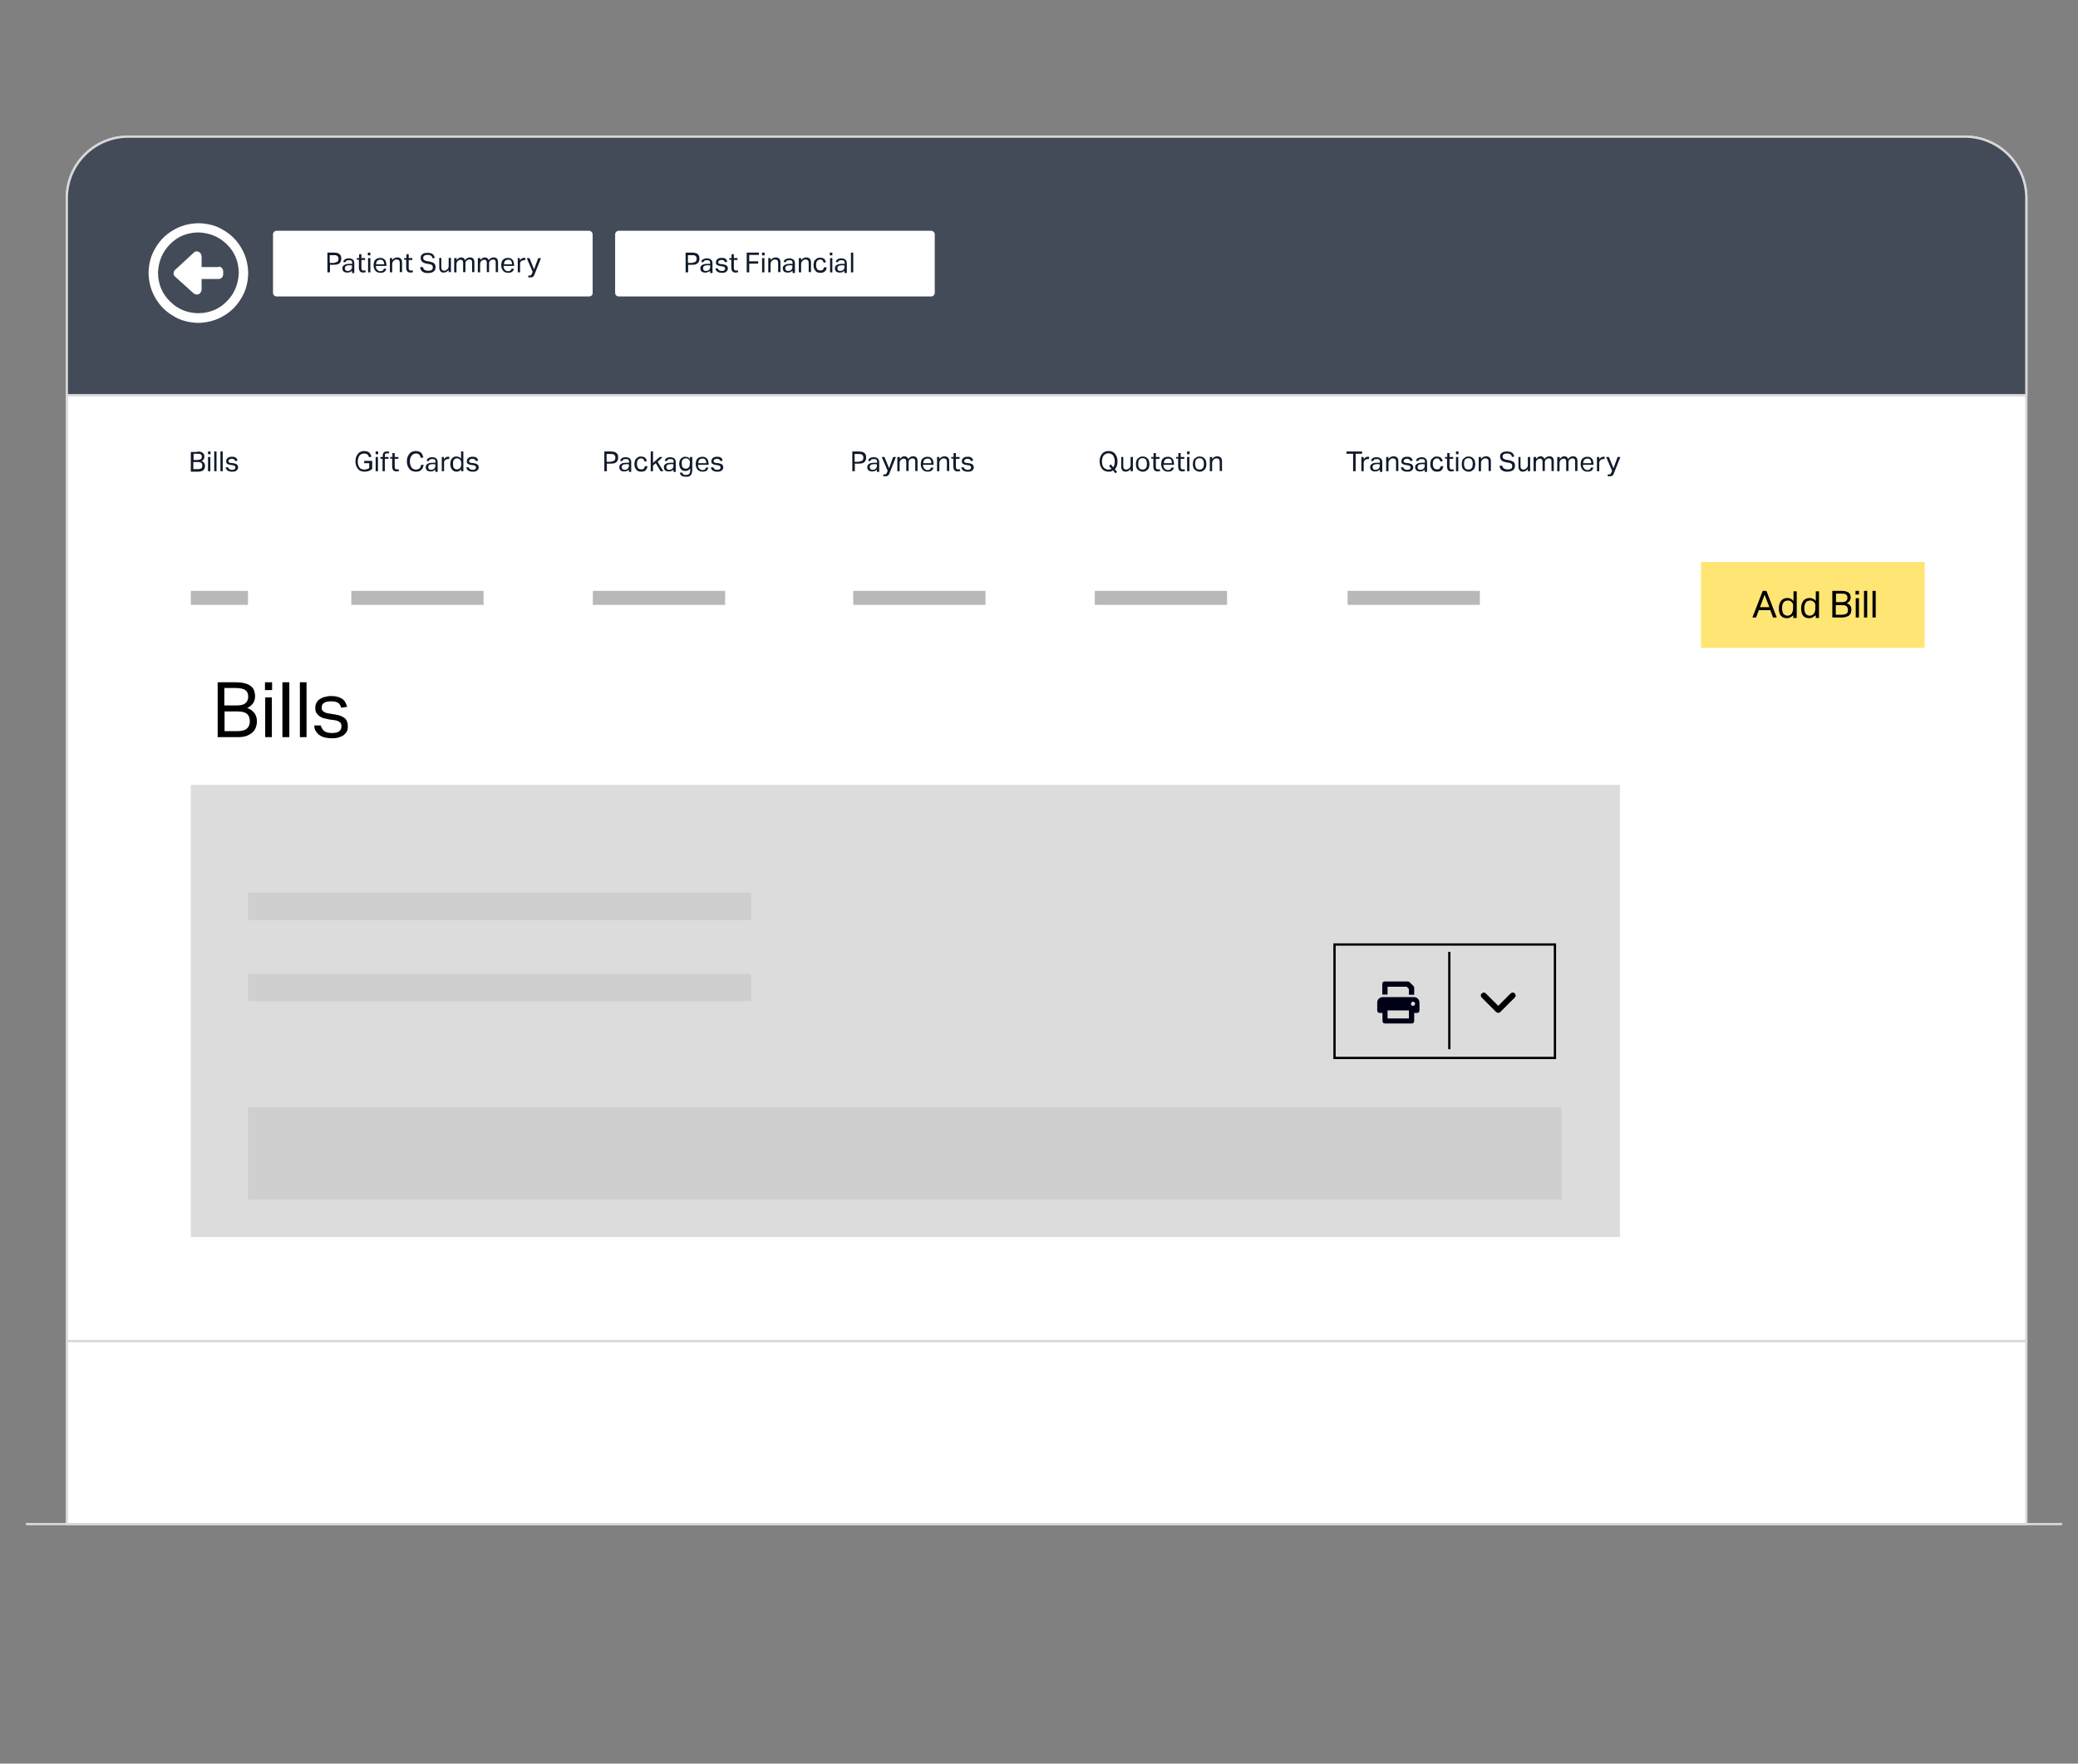
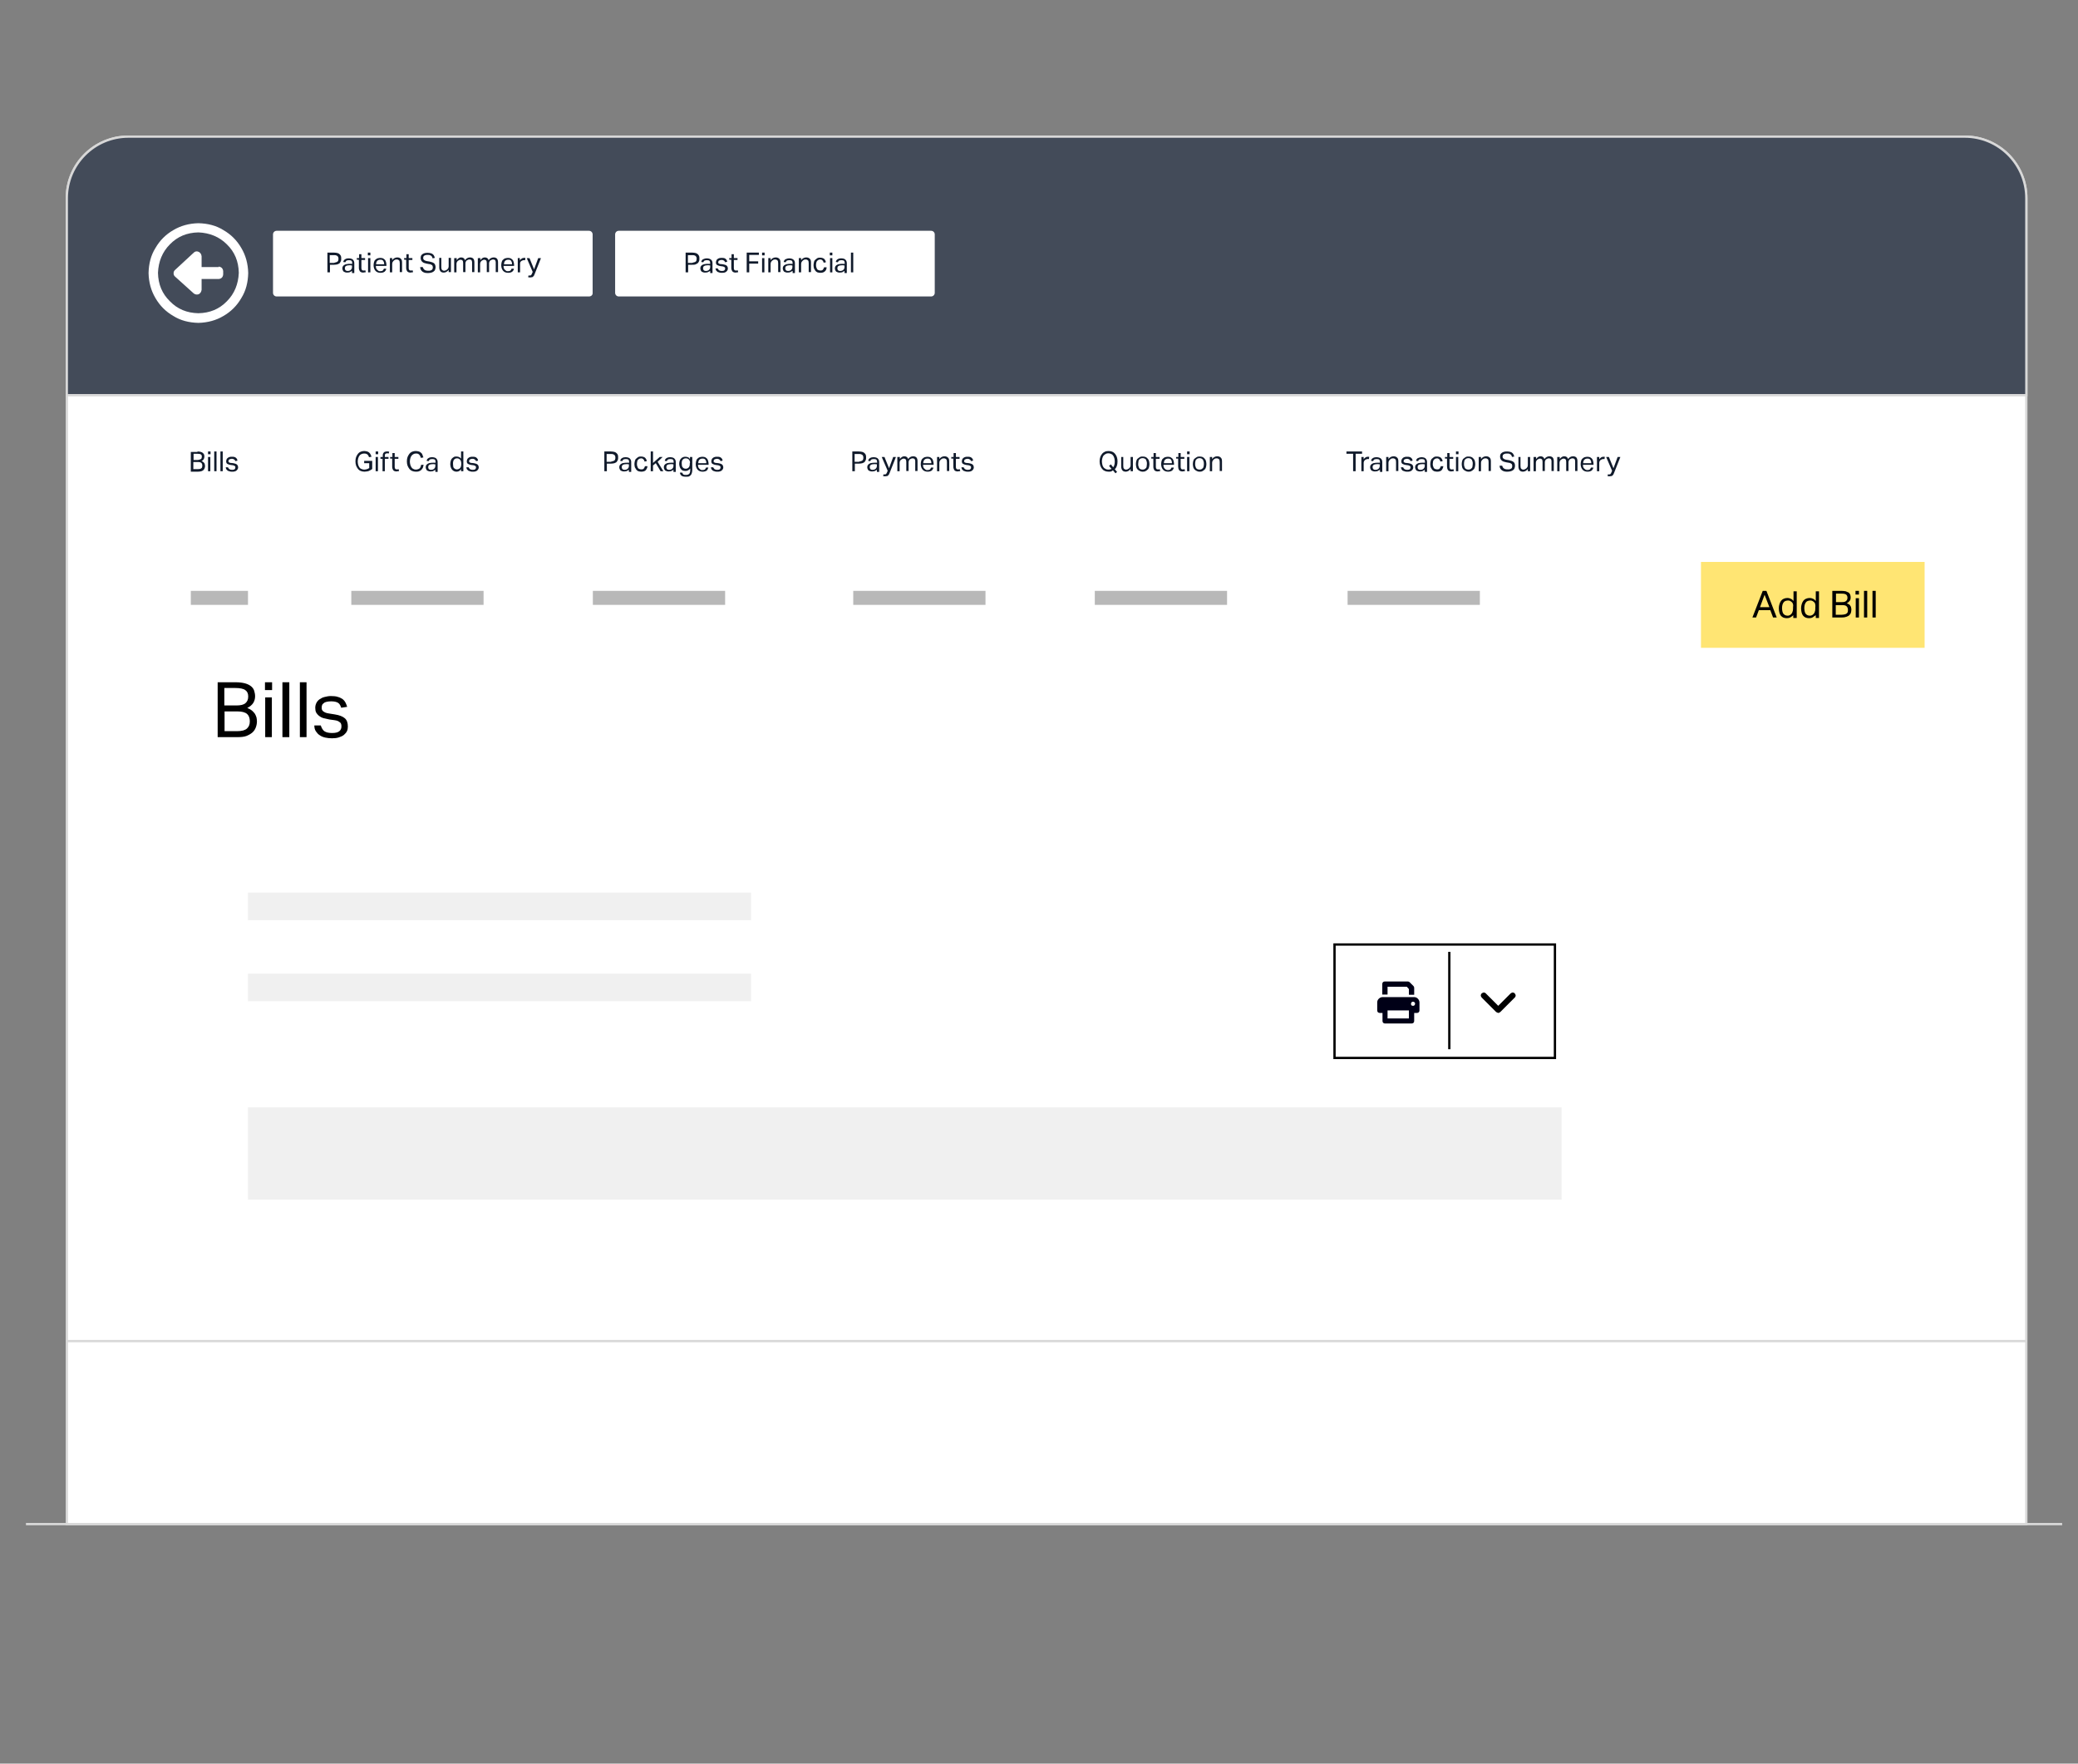
<svg xmlns="http://www.w3.org/2000/svg" version="1.1" id="Layer_1" x="0px" y="0px" viewBox="0 0 905 768" style="enable-background:new 0 0 905 768;" xml:space="preserve">
  <rect x="0" y="0" width="905" height="768" fill="#808080" stroke="none" />
  <style type="text/css">
	.st0{fill:#FFFFFF;}
	.st1{fill:#D8D8D8;}
	.st2{fill:#434B59;}
	.st3{enable-background:new    ;}
	.st4{fill:#101A2B;}
	.st5{fill:#FFE573;}
	.st6{opacity:0.28;enable-background:new    ;}
	.st7{opacity:0.14;enable-background:new    ;}
	.st8{opacity:6.000000e-02;enable-background:new    ;}
	.st9{fill:#000017;}
</style>
  <g>
    <g>
      <g>
        <path class="st0" d="M882.5,86.3v577.4H29.1V86.3c0-14.9,12-26.8,26.8-26.8h799.8C870.6,59.5,882.5,71.4,882.5,86.3z" />
        <path class="st1" d="M883,664.2H28.6V86.3C28.6,71.2,40.8,59,55.9,59h799.8c15.1,0,27.3,12.2,27.3,27.3V664.2z M29.6,663.2H882     V86.3c0-14.5-11.8-26.3-26.3-26.3H55.9c-14.5,0-26.3,11.8-26.3,26.3V663.2z" />
      </g>
      <g>
        <path class="st2" d="M882.5,86.3v85.8H29.1V86.3c0-14.9,12-26.8,26.8-26.8h799.8C870.6,59.5,882.5,71.4,882.5,86.3z" />
        <path class="st1" d="M883,172.6H28.6V86.3C28.6,71.2,40.8,59,55.9,59h799.8c15.1,0,27.3,12.2,27.3,27.3V172.6z M29.6,171.6H882     V86.3c0-14.5-11.8-26.3-26.3-26.3H55.9c-14.5,0-26.3,11.8-26.3,26.3V171.6z" />
      </g>
    </g>
    <g>
      <rect x="29.1" y="583.5" class="st1" width="853.4" height="1" />
    </g>
    <g>
      <rect x="11.3" y="663.2" class="st1" width="886.8" height="1" />
    </g>
  </g>
  <g class="st3">
    <g>
      <path class="st0" d="M86.4,97.2c4.1,0.1,7.7,1,10.9,3c3.3,1.9,5.9,4.5,7.8,7.8c1.9,3.2,2.9,6.8,3,10.9c-0.1,4.1-1,7.7-3,10.9    c-1.9,3.3-4.5,5.9-7.8,7.8c-3.2,1.9-6.8,2.9-10.9,3c-4.1-0.1-7.7-1-10.9-3c-3.3-1.9-5.9-4.5-7.8-7.8c-1.9-3.2-2.9-6.8-3-10.9    c0.1-4.1,1-7.7,3-10.9c1.9-3.3,4.5-5.9,7.8-7.8C78.7,98.3,82.3,97.3,86.4,97.2z M86.4,136.4c5-0.1,9.1-1.8,12.4-5.2    c3.3-3.3,5-7.5,5.2-12.4c-0.1-5-1.8-9.1-5.2-12.4c-3.3-3.3-7.5-5-12.4-5.2c-5,0.1-9.1,1.8-12.4,5.2c-3.3,3.3-5,7.5-5.2,12.4    c0.1,5,1.8,9.1,5.2,12.4C77.3,134.6,81.4,136.3,86.4,136.4z M95.2,116.1c1.2,0.1,1.9,0.8,2,2v1.4c-0.1,1.2-0.8,1.9-2,2h-7.4v4.7    c-0.1,0.8-0.5,1.5-1.2,1.9c-0.8,0.3-1.5,0.2-2.2-0.3l-8.1-7.3c-0.5-0.4-0.7-0.9-0.7-1.5s0.2-1.1,0.7-1.5l8.1-7.5    c0.6-0.6,1.4-0.7,2.2-0.3c0.7,0.4,1.1,1,1.2,1.9v4.7h7.4V116.1z" />
    </g>
  </g>
  <g>
    <g>
      <path class="st0" d="M256.5,129.1h-136c-0.9,0-1.6-0.7-1.6-1.6v-25.4c0-0.9,0.7-1.6,1.6-1.6h136c0.9,0,1.6,0.7,1.6,1.6v25.4    C258.2,128.4,257.5,129.1,256.5,129.1z" />
    </g>
    <g class="st3">
      <path class="st4" d="M145.4,110c0.6,0,1.2,0.1,1.6,0.2c0.4,0.1,0.7,0.3,1,0.6s0.4,0.5,0.5,0.8s0.1,0.6,0.1,1c0,0.4,0,0.7-0.1,1    c-0.1,0.3-0.3,0.6-0.5,0.9s-0.6,0.4-1,0.6c-0.4,0.1-0.9,0.2-1.5,0.2h-1.8v3.3h-1.1V110H145.4z M146.4,114.2    c0.3-0.1,0.5-0.2,0.6-0.3c0.2-0.2,0.3-0.3,0.3-0.5c0.1-0.2,0.1-0.4,0.1-0.7c0-0.3,0-0.5-0.1-0.7s-0.2-0.4-0.3-0.5    c-0.2-0.1-0.4-0.2-0.6-0.3c-0.3-0.1-0.6-0.1-1-0.1h-1.8v3.4h1.8C145.8,114.3,146.2,114.3,146.4,114.2z" />
      <path class="st4" d="M152.6,118.4c-0.3,0.2-0.8,0.3-1.3,0.3c-0.3,0-0.6,0-0.9-0.1c-0.3-0.1-0.5-0.2-0.7-0.3    c-0.2-0.2-0.3-0.4-0.4-0.6c-0.1-0.2-0.2-0.5-0.2-0.8c0-0.4,0.1-0.8,0.3-1c0.2-0.3,0.4-0.5,0.7-0.6c0.3-0.2,0.6-0.3,1-0.3    c0.4-0.1,0.8-0.1,1.2-0.1l1.1,0v-0.2c0-0.5-0.1-0.9-0.3-1.1c-0.2-0.2-0.6-0.3-1.1-0.3c-0.5,0-0.9,0.1-1.1,0.2    c-0.2,0.2-0.4,0.4-0.5,0.7l-0.9-0.1c0.1-0.6,0.4-1,0.8-1.2c0.4-0.3,1-0.4,1.7-0.4c0.4,0,0.8,0.1,1.1,0.2c0.3,0.1,0.6,0.3,0.7,0.5    c0.2,0.2,0.3,0.4,0.4,0.7s0.1,0.6,0.1,1v4h-1v-0.9C153.2,118,152.9,118.2,152.6,118.4z M152.4,115.5c-0.4,0-0.8,0.1-1.1,0.1    c-0.3,0.1-0.5,0.1-0.7,0.3c-0.2,0.1-0.3,0.2-0.3,0.4c-0.1,0.2-0.1,0.3-0.1,0.6c0,0.3,0.1,0.6,0.3,0.8c0.2,0.2,0.5,0.3,0.9,0.3    c0.6,0,1.1-0.2,1.4-0.5c0.3-0.3,0.5-0.7,0.5-1.2v-0.7L152.4,115.5z" />
      <path class="st4" d="M155.4,113.2v-0.8h1v-1.7h1v1.7h1.6v0.8h-1.6v3.6c0,0.3,0.1,0.5,0.2,0.7c0.1,0.2,0.3,0.3,0.6,0.3    c0.2,0,0.3,0,0.5,0s0.3-0.1,0.4-0.1l0.2,0.8c-0.2,0.1-0.3,0.1-0.5,0.1s-0.4,0.1-0.7,0.1c-0.4,0-0.6-0.1-0.9-0.2    c-0.2-0.1-0.4-0.3-0.5-0.4c-0.1-0.2-0.2-0.4-0.3-0.7s-0.1-0.6-0.1-0.9v-3.4H155.4z" />
      <path class="st4" d="M161.3,110v1.2h-1.1V110H161.3z M161.3,112.4v6.2h-1v-6.2H161.3z" />
      <path class="st4" d="M167.5,118.3c-0.4,0.3-1,0.5-1.8,0.5c-0.9,0-1.7-0.3-2.2-0.9c-0.5-0.6-0.8-1.4-0.8-2.4c0-0.5,0.1-1,0.2-1.4    s0.3-0.8,0.6-1c0.3-0.3,0.6-0.5,0.9-0.6c0.4-0.1,0.8-0.2,1.2-0.2c0.5,0,0.9,0.1,1.2,0.2c0.3,0.2,0.6,0.4,0.8,0.6s0.4,0.6,0.5,1    c0.1,0.4,0.2,0.8,0.2,1.2v0.5h-4.6c0,0.3,0,0.6,0.1,0.9c0.1,0.3,0.2,0.5,0.4,0.7c0.2,0.2,0.4,0.3,0.6,0.5s0.5,0.2,0.8,0.2    c0.5,0,0.9-0.1,1.1-0.3s0.4-0.5,0.5-0.8h1C168.2,117.5,167.9,117.9,167.5,118.3z M167.2,114.2c-0.1-0.2-0.2-0.4-0.3-0.6    c-0.1-0.2-0.3-0.3-0.5-0.4c-0.2-0.1-0.5-0.1-0.8-0.1c-0.6,0-1,0.2-1.3,0.5c-0.3,0.3-0.5,0.8-0.5,1.5h3.5    C167.3,114.7,167.3,114.4,167.2,114.2z" />
      <path class="st4" d="M170.8,112.4v0.9c0.3-0.4,0.6-0.7,1-0.9c0.4-0.2,0.8-0.3,1.2-0.3c0.7,0,1.2,0.2,1.6,0.6s0.5,0.9,0.5,1.7v4.1    h-1v-3.9c0-0.6-0.1-1-0.3-1.2c-0.2-0.2-0.5-0.4-1-0.4c-0.2,0-0.5,0-0.7,0.1c-0.2,0.1-0.4,0.2-0.6,0.4c-0.2,0.2-0.4,0.4-0.5,0.6    s-0.2,0.5-0.2,0.8v3.7h-1v-6.2H170.8z" />
      <path class="st4" d="M176,113.2v-0.8h1v-1.7h1v1.7h1.6v0.8H178v3.6c0,0.3,0.1,0.5,0.2,0.7c0.1,0.2,0.3,0.3,0.6,0.3    c0.2,0,0.3,0,0.5,0s0.3-0.1,0.4-0.1l0.2,0.8c-0.2,0.1-0.3,0.1-0.5,0.1s-0.4,0.1-0.7,0.1c-0.4,0-0.6-0.1-0.9-0.2    c-0.2-0.1-0.4-0.3-0.5-0.4c-0.1-0.2-0.2-0.4-0.3-0.7s-0.1-0.6-0.1-0.9v-3.4H176z" />
      <path class="st4" d="M184.9,117.5c0.4,0.3,0.9,0.4,1.7,0.4c0.4,0,0.7,0,0.9-0.1s0.5-0.2,0.6-0.3s0.3-0.3,0.3-0.5    c0.1-0.2,0.1-0.4,0.1-0.6c0-0.2,0-0.3-0.1-0.5c0-0.2-0.1-0.3-0.2-0.4c-0.1-0.1-0.3-0.2-0.5-0.3c-0.2-0.1-0.5-0.2-0.8-0.2l-1.1-0.2    c-0.4-0.1-0.8-0.2-1.1-0.3c-0.3-0.1-0.6-0.3-0.8-0.5c-0.2-0.2-0.4-0.4-0.5-0.7c-0.1-0.3-0.2-0.6-0.2-1c0-0.4,0.1-0.7,0.2-1    c0.2-0.3,0.4-0.5,0.7-0.7s0.6-0.3,1-0.4c0.4-0.1,0.8-0.1,1.2-0.1c0.6,0,1,0.1,1.4,0.2c0.4,0.1,0.7,0.3,0.9,0.5s0.4,0.4,0.5,0.7    s0.2,0.5,0.3,0.8l-1,0.2c-0.1-0.2-0.1-0.5-0.2-0.6c-0.1-0.2-0.2-0.3-0.4-0.5c-0.2-0.1-0.4-0.2-0.6-0.3c-0.2-0.1-0.5-0.1-0.9-0.1    c-0.4,0-0.7,0-1,0.1c-0.3,0.1-0.5,0.2-0.6,0.3c-0.2,0.1-0.3,0.3-0.3,0.4s-0.1,0.4-0.1,0.5c0,0.2,0,0.4,0.1,0.5    c0.1,0.2,0.1,0.3,0.3,0.4s0.3,0.2,0.5,0.3s0.4,0.1,0.7,0.2l1.2,0.2c0.9,0.2,1.5,0.4,2,0.8c0.4,0.4,0.6,1,0.6,1.7    c0,0.3-0.1,0.7-0.2,1s-0.3,0.6-0.6,0.8s-0.6,0.4-1,0.5c-0.4,0.1-0.9,0.2-1.4,0.2c-0.5,0-1,0-1.4-0.1c-0.4-0.1-0.8-0.3-1.1-0.5    c-0.3-0.2-0.5-0.5-0.7-0.8c-0.2-0.3-0.3-0.7-0.3-1.2h1.1C184.3,116.8,184.5,117.2,184.9,117.5z" />
      <path class="st4" d="M192.2,112.4v3.9c0,0.6,0.1,1,0.3,1.2s0.5,0.4,0.9,0.4c0.5,0,0.9-0.2,1.3-0.5c0.2-0.2,0.4-0.4,0.5-0.6    c0.1-0.2,0.2-0.5,0.2-0.8v-3.7h1v6.2h-1v-1c-0.3,0.4-0.6,0.7-1,0.9c-0.4,0.2-0.7,0.3-1.1,0.3c-0.7,0-1.2-0.2-1.5-0.6    s-0.5-0.9-0.5-1.7v-4.1H192.2z" />
      <path class="st4" d="M198.9,112.4v0.9c0.3-0.4,0.6-0.7,0.9-0.9c0.3-0.2,0.7-0.3,1-0.3c0.5,0,0.8,0.1,1.1,0.3    c0.3,0.2,0.5,0.5,0.6,0.9c0.3-0.4,0.6-0.7,1-0.9s0.7-0.3,1.2-0.3c0.6,0,1.1,0.2,1.4,0.5s0.5,0.9,0.5,1.6v4.3h-1v-4.1    c0-0.3,0-0.5-0.1-0.7c0-0.2-0.1-0.3-0.2-0.4c-0.1-0.1-0.2-0.2-0.3-0.2s-0.3-0.1-0.5-0.1c-0.2,0-0.4,0-0.6,0.1    c-0.2,0.1-0.4,0.2-0.6,0.3c-0.2,0.1-0.3,0.3-0.4,0.5c-0.1,0.2-0.2,0.4-0.2,0.7v3.9h-1v-4c0-0.5-0.1-0.9-0.3-1.1    c-0.2-0.2-0.5-0.3-0.8-0.3c-0.4,0-0.8,0.2-1.2,0.5c-0.1,0.1-0.3,0.3-0.4,0.5c-0.1,0.2-0.2,0.5-0.2,0.8v3.7h-1v-6.2H198.9z" />
      <path class="st4" d="M209.2,112.4v0.9c0.3-0.4,0.6-0.7,0.9-0.9c0.3-0.2,0.7-0.3,1-0.3c0.5,0,0.8,0.1,1.1,0.3    c0.3,0.2,0.5,0.5,0.6,0.9c0.3-0.4,0.6-0.7,1-0.9s0.7-0.3,1.2-0.3c0.6,0,1.1,0.2,1.4,0.5s0.5,0.9,0.5,1.6v4.3h-1v-4.1    c0-0.3,0-0.5-0.1-0.7c0-0.2-0.1-0.3-0.2-0.4c-0.1-0.1-0.2-0.2-0.3-0.2s-0.3-0.1-0.5-0.1c-0.2,0-0.4,0-0.6,0.1    c-0.2,0.1-0.4,0.2-0.6,0.3c-0.2,0.1-0.3,0.3-0.4,0.5c-0.1,0.2-0.2,0.4-0.2,0.7v3.9h-1v-4c0-0.5-0.1-0.9-0.3-1.1    c-0.2-0.2-0.5-0.3-0.8-0.3c-0.4,0-0.8,0.2-1.2,0.5c-0.1,0.1-0.3,0.3-0.4,0.5c-0.1,0.2-0.2,0.5-0.2,0.8v3.7h-1v-6.2H209.2z" />
      <path class="st4" d="M223.1,118.3c-0.4,0.3-1,0.5-1.8,0.5c-0.9,0-1.7-0.3-2.2-0.9c-0.5-0.6-0.8-1.4-0.8-2.4c0-0.5,0.1-1,0.2-1.4    s0.3-0.8,0.6-1c0.3-0.3,0.6-0.5,0.9-0.6c0.4-0.1,0.8-0.2,1.2-0.2c0.5,0,0.9,0.1,1.2,0.2c0.3,0.2,0.6,0.4,0.8,0.6s0.4,0.6,0.5,1    c0.1,0.4,0.2,0.8,0.2,1.2v0.5h-4.6c0,0.3,0,0.6,0.1,0.9c0.1,0.3,0.2,0.5,0.4,0.7c0.2,0.2,0.4,0.3,0.6,0.5s0.5,0.2,0.8,0.2    c0.5,0,0.9-0.1,1.1-0.3s0.4-0.5,0.5-0.8h1C223.8,117.5,223.5,117.9,223.1,118.3z M222.9,114.2c-0.1-0.2-0.2-0.4-0.3-0.6    c-0.1-0.2-0.3-0.3-0.5-0.4c-0.2-0.1-0.5-0.1-0.8-0.1c-0.6,0-1,0.2-1.3,0.5c-0.3,0.3-0.5,0.8-0.5,1.5h3.5    C223,114.7,222.9,114.4,222.9,114.2z" />
      <path class="st4" d="M226.4,112.4v1c0.2-0.3,0.5-0.6,0.8-0.8c0.3-0.2,0.6-0.3,1-0.3c0.2,0,0.4,0,0.6,0l-0.1,1c-0.1,0-0.2,0-0.2,0    c-0.1,0-0.2,0-0.3,0c-0.2,0-0.4,0-0.6,0.1c-0.2,0.1-0.4,0.2-0.6,0.3c-0.2,0.2-0.3,0.3-0.4,0.5c-0.1,0.2-0.1,0.4-0.1,0.7v3.7h-1    v-6.2H226.4z" />
      <path class="st4" d="M230.7,120c0.3,0,0.5-0.1,0.6-0.2c0.1-0.1,0.3-0.4,0.4-0.7l0.3-0.7l-2.6-6h1.2l2,4.9l1.8-4.9h1.2l-2.7,6.8    c-0.1,0.3-0.2,0.5-0.3,0.7c-0.1,0.2-0.2,0.4-0.4,0.5c-0.1,0.2-0.3,0.3-0.5,0.3s-0.4,0.1-0.7,0.1c-0.2,0-0.4,0-0.5,0    c-0.2,0-0.3-0.1-0.5-0.1l0.2-0.8C230.3,120,230.5,120,230.7,120z" />
    </g>
  </g>
  <g>
    <g>
      <path class="st0" d="M405.5,129.1h-136c-0.9,0-1.6-0.7-1.6-1.6v-25.4c0-0.9,0.7-1.6,1.6-1.6h136c0.9,0,1.6,0.7,1.6,1.6v25.4    C407.1,128.4,406.4,129.1,405.5,129.1z" />
    </g>
    <g class="st3">
      <path class="st4" d="M301.4,110c0.6,0,1.2,0.1,1.6,0.2c0.4,0.1,0.7,0.3,1,0.6c0.2,0.2,0.4,0.5,0.5,0.8s0.1,0.6,0.1,1    c0,0.4,0,0.7-0.1,1c-0.1,0.3-0.3,0.6-0.5,0.9c-0.2,0.2-0.6,0.4-1,0.6s-0.9,0.2-1.5,0.2h-1.8v3.3h-1.1V110H301.4z M302.4,114.2    c0.3-0.1,0.5-0.2,0.6-0.3c0.2-0.2,0.3-0.3,0.3-0.5s0.1-0.4,0.1-0.7c0-0.3,0-0.5-0.1-0.7c-0.1-0.2-0.2-0.4-0.3-0.5    s-0.4-0.2-0.6-0.3c-0.3-0.1-0.6-0.1-1-0.1h-1.8v3.4h1.8C301.8,114.3,302.1,114.3,302.4,114.2z" />
      <path class="st4" d="M308.5,118.4c-0.3,0.2-0.8,0.3-1.3,0.3c-0.3,0-0.6,0-0.9-0.1c-0.3-0.1-0.5-0.2-0.7-0.3    c-0.2-0.2-0.3-0.4-0.4-0.6c-0.1-0.2-0.2-0.5-0.2-0.8c0-0.4,0.1-0.8,0.3-1c0.2-0.3,0.4-0.5,0.7-0.6s0.6-0.3,1-0.3    c0.4-0.1,0.8-0.1,1.2-0.1l1.1,0v-0.2c0-0.5-0.1-0.9-0.3-1.1c-0.2-0.2-0.6-0.3-1.1-0.3c-0.5,0-0.9,0.1-1.1,0.2s-0.4,0.4-0.5,0.7    l-0.9-0.1c0.1-0.6,0.4-1,0.8-1.2s1-0.4,1.7-0.4c0.4,0,0.8,0.1,1.1,0.2c0.3,0.1,0.6,0.3,0.8,0.5c0.2,0.2,0.3,0.4,0.4,0.7    s0.1,0.6,0.1,1v4h-1v-0.9C309.2,118,308.9,118.2,308.5,118.4z M308.4,115.5c-0.4,0-0.8,0.1-1.1,0.1c-0.3,0.1-0.5,0.1-0.7,0.3    c-0.2,0.1-0.3,0.2-0.3,0.4c-0.1,0.2-0.1,0.3-0.1,0.6c0,0.3,0.1,0.6,0.3,0.8c0.2,0.2,0.5,0.3,0.9,0.3c0.6,0,1.1-0.2,1.4-0.5    s0.5-0.7,0.5-1.2v-0.7L308.4,115.5z" />
      <path class="st4" d="M313.2,117.7c0.3,0.2,0.7,0.3,1.2,0.3c0.5,0,0.9-0.1,1.1-0.3c0.2-0.2,0.3-0.4,0.3-0.7c0-0.1,0-0.2,0-0.3    c0-0.1-0.1-0.2-0.2-0.3s-0.2-0.2-0.3-0.2c-0.1-0.1-0.3-0.1-0.6-0.2l-0.8-0.1c-0.4-0.1-0.7-0.1-0.9-0.2c-0.3-0.1-0.5-0.2-0.7-0.3    c-0.2-0.1-0.3-0.3-0.4-0.5s-0.1-0.4-0.1-0.7s0.1-0.5,0.2-0.8s0.3-0.4,0.5-0.6c0.2-0.2,0.5-0.3,0.8-0.4s0.6-0.1,1-0.1    c0.4,0,0.8,0,1.1,0.1s0.5,0.2,0.7,0.4c0.2,0.2,0.3,0.3,0.4,0.5c0.1,0.2,0.2,0.4,0.2,0.7l-0.9,0.2c-0.1-0.2-0.1-0.3-0.2-0.4    c-0.1-0.1-0.2-0.2-0.3-0.3c-0.1-0.1-0.3-0.1-0.4-0.2s-0.4-0.1-0.6-0.1c-0.3,0-0.5,0-0.7,0.1c-0.2,0.1-0.3,0.1-0.5,0.2    c-0.1,0.1-0.2,0.2-0.2,0.3c0,0.1-0.1,0.2-0.1,0.3c0,0.1,0,0.2,0,0.3c0,0.1,0.1,0.2,0.2,0.3c0.1,0.1,0.2,0.1,0.4,0.2    s0.3,0.1,0.6,0.1l0.9,0.1c0.7,0.1,1.2,0.3,1.6,0.6c0.3,0.3,0.5,0.7,0.5,1.3c0,0.3-0.1,0.5-0.2,0.7s-0.3,0.4-0.5,0.6    s-0.5,0.3-0.8,0.4c-0.3,0.1-0.7,0.1-1.1,0.1c-0.4,0-0.7,0-1-0.1c-0.3-0.1-0.6-0.2-0.9-0.3c-0.2-0.2-0.4-0.4-0.6-0.6    c-0.2-0.3-0.2-0.6-0.3-0.9h1C312.7,117.2,312.9,117.5,313.2,117.7z" />
      <path class="st4" d="M317.6,113.2v-0.8h1v-1.7h1v1.7h1.6v0.8h-1.6v3.6c0,0.3,0.1,0.5,0.2,0.7c0.1,0.2,0.3,0.3,0.6,0.3    c0.2,0,0.3,0,0.5,0s0.3-0.1,0.4-0.1l0.2,0.8c-0.2,0.1-0.3,0.1-0.5,0.1c-0.2,0-0.4,0.1-0.7,0.1c-0.4,0-0.6-0.1-0.9-0.2    c-0.2-0.1-0.4-0.3-0.5-0.4c-0.1-0.2-0.2-0.4-0.3-0.7s-0.1-0.6-0.1-0.9v-3.4H317.6z" />
      <path class="st4" d="M330.5,110v1h-4.2v2.8h3.9v1h-3.9v3.8h-1.1V110H330.5z" />
      <path class="st4" d="M333,110v1.2h-1.1V110H333z M332.9,112.4v6.2h-1v-6.2H332.9z" />
      <path class="st4" d="M335.6,112.4v0.9c0.3-0.4,0.6-0.7,1-0.9s0.8-0.3,1.2-0.3c0.7,0,1.2,0.2,1.6,0.6s0.5,0.9,0.5,1.7v4.1h-1v-3.9    c0-0.6-0.1-1-0.3-1.2c-0.2-0.2-0.5-0.4-1-0.4c-0.2,0-0.5,0-0.7,0.1c-0.2,0.1-0.4,0.2-0.6,0.4c-0.2,0.2-0.4,0.4-0.5,0.6    c-0.1,0.2-0.2,0.5-0.2,0.8v3.7h-1v-6.2H335.6z" />
      <path class="st4" d="M344.4,118.4c-0.3,0.2-0.8,0.3-1.3,0.3c-0.3,0-0.6,0-0.9-0.1c-0.3-0.1-0.5-0.2-0.7-0.3    c-0.2-0.2-0.3-0.4-0.4-0.6c-0.1-0.2-0.2-0.5-0.2-0.8c0-0.4,0.1-0.8,0.3-1c0.2-0.3,0.4-0.5,0.7-0.6s0.6-0.3,1-0.3    c0.4-0.1,0.8-0.1,1.2-0.1l1.1,0v-0.2c0-0.5-0.1-0.9-0.3-1.1c-0.2-0.2-0.6-0.3-1.1-0.3c-0.5,0-0.9,0.1-1.1,0.2s-0.4,0.4-0.5,0.7    l-0.9-0.1c0.1-0.6,0.4-1,0.8-1.2s1-0.4,1.7-0.4c0.4,0,0.8,0.1,1.1,0.2c0.3,0.1,0.6,0.3,0.8,0.5c0.2,0.2,0.3,0.4,0.4,0.7    s0.1,0.6,0.1,1v4h-1v-0.9C345,118,344.7,118.2,344.4,118.4z M344.2,115.5c-0.4,0-0.8,0.1-1.1,0.1c-0.3,0.1-0.5,0.1-0.7,0.3    c-0.2,0.1-0.3,0.2-0.3,0.4c-0.1,0.2-0.1,0.3-0.1,0.6c0,0.3,0.1,0.6,0.3,0.8c0.2,0.2,0.5,0.3,0.9,0.3c0.6,0,1.1-0.2,1.4-0.5    s0.5-0.7,0.5-1.2v-0.7L344.2,115.5z" />
      <path class="st4" d="M348.9,112.4v0.9c0.3-0.4,0.6-0.7,1-0.9s0.8-0.3,1.2-0.3c0.7,0,1.2,0.2,1.6,0.6s0.5,0.9,0.5,1.7v4.1h-1v-3.9    c0-0.6-0.1-1-0.3-1.2c-0.2-0.2-0.5-0.4-1-0.4c-0.2,0-0.5,0-0.7,0.1c-0.2,0.1-0.4,0.2-0.6,0.4c-0.2,0.2-0.4,0.4-0.5,0.6    c-0.1,0.2-0.2,0.5-0.2,0.8v3.7h-1v-6.2H348.9z" />
      <path class="st4" d="M359.2,118.2c-0.4,0.4-1.1,0.6-1.9,0.6c-0.5,0-0.9-0.1-1.3-0.2c-0.4-0.2-0.7-0.4-0.9-0.7    c-0.2-0.3-0.4-0.6-0.6-1c-0.1-0.4-0.2-0.9-0.2-1.4c0-0.5,0.1-0.9,0.2-1.4s0.3-0.8,0.6-1c0.3-0.3,0.6-0.5,0.9-0.7    c0.4-0.2,0.8-0.2,1.2-0.2c0.7,0,1.3,0.2,1.7,0.5c0.4,0.4,0.7,0.9,0.8,1.5l-1,0.2c0-0.2-0.1-0.4-0.2-0.6c-0.1-0.2-0.2-0.3-0.3-0.4    c-0.1-0.1-0.3-0.2-0.4-0.3c-0.2-0.1-0.4-0.1-0.6-0.1c-0.3,0-0.6,0.1-0.8,0.2c-0.2,0.1-0.4,0.3-0.6,0.5c-0.1,0.2-0.3,0.5-0.3,0.8    c-0.1,0.3-0.1,0.6-0.1,0.9s0,0.7,0.1,0.9c0.1,0.3,0.2,0.6,0.3,0.8c0.1,0.2,0.3,0.4,0.6,0.5s0.5,0.2,0.9,0.2c0.5,0,0.9-0.1,1.1-0.4    c0.2-0.3,0.4-0.6,0.5-1h1.1C360,117.2,359.7,117.8,359.2,118.2z" />
      <path class="st4" d="M362.5,110v1.2h-1.1V110H362.5z M362.5,112.4v6.2h-1v-6.2H362.5z" />
      <path class="st4" d="M367.1,118.4c-0.3,0.2-0.8,0.3-1.3,0.3c-0.3,0-0.6,0-0.9-0.1c-0.3-0.1-0.5-0.2-0.7-0.3    c-0.2-0.2-0.3-0.4-0.4-0.6c-0.1-0.2-0.2-0.5-0.2-0.8c0-0.4,0.1-0.8,0.3-1c0.2-0.3,0.4-0.5,0.7-0.6c0.3-0.2,0.6-0.3,1-0.3    c0.4-0.1,0.8-0.1,1.2-0.1l1.1,0v-0.2c0-0.5-0.1-0.9-0.3-1.1c-0.2-0.2-0.6-0.3-1.1-0.3c-0.5,0-0.9,0.1-1.1,0.2    c-0.2,0.2-0.4,0.4-0.5,0.7l-0.9-0.1c0.1-0.6,0.4-1,0.8-1.2c0.4-0.3,1-0.4,1.7-0.4c0.4,0,0.8,0.1,1.1,0.2c0.3,0.1,0.6,0.3,0.7,0.5    c0.2,0.2,0.3,0.4,0.4,0.7s0.1,0.6,0.1,1v4h-1v-0.9C367.7,118,367.4,118.2,367.1,118.4z M366.9,115.5c-0.4,0-0.8,0.1-1.1,0.1    c-0.3,0.1-0.5,0.1-0.7,0.3c-0.2,0.1-0.3,0.2-0.3,0.4c-0.1,0.2-0.1,0.3-0.1,0.6c0,0.3,0.1,0.6,0.3,0.8c0.2,0.2,0.5,0.3,0.9,0.3    c0.6,0,1.1-0.2,1.4-0.5c0.3-0.3,0.5-0.7,0.5-1.2v-0.7L366.9,115.5z" />
      <path class="st4" d="M371.6,110v8.6h-1V110H371.6z" />
    </g>
  </g>
  <g>
    <g class="st3">
      <path class="st4" d="M86,196.6c0.6,0,1.1,0.1,1.5,0.2c0.4,0.1,0.7,0.3,0.9,0.5c0.2,0.2,0.4,0.4,0.5,0.7c0.1,0.3,0.1,0.6,0.1,0.9    c0,0.4-0.1,0.7-0.3,1.1c-0.2,0.3-0.5,0.6-0.9,0.8c0.3,0.1,0.5,0.2,0.7,0.4c0.2,0.1,0.3,0.3,0.5,0.5c0.1,0.2,0.2,0.4,0.2,0.6    c0,0.2,0.1,0.4,0.1,0.6c0,0.4-0.1,0.7-0.2,1s-0.3,0.6-0.5,0.8c-0.2,0.2-0.6,0.4-0.9,0.5c-0.4,0.1-0.9,0.2-1.5,0.2h-3.1v-8.6H86z     M87.5,199.9c0.3-0.2,0.4-0.6,0.4-1c0-0.5-0.1-0.8-0.4-1s-0.8-0.3-1.5-0.3h-1.7v2.7h1.9C86.8,200.2,87.2,200.1,87.5,199.9z     M87.1,204.2c0.3-0.1,0.5-0.2,0.6-0.3c0.2-0.1,0.3-0.3,0.3-0.5c0.1-0.2,0.1-0.4,0.1-0.6c0-0.5-0.1-0.9-0.4-1.2    c-0.3-0.3-0.8-0.4-1.5-0.4h-2v3.1h1.9C86.5,204.3,86.9,204.2,87.1,204.2z" />
      <path class="st4" d="M91.7,196.6v1.2h-1.1v-1.2H91.7z M91.6,199v6.2h-1V199H91.6z" />
      <path class="st4" d="M94.3,196.6v8.6h-1v-8.6H94.3z" />
      <path class="st4" d="M97,196.6v8.6h-1v-8.6H97z" />
      <path class="st4" d="M99.9,204.3c0.3,0.2,0.7,0.3,1.2,0.3c0.5,0,0.9-0.1,1.1-0.3c0.2-0.2,0.3-0.4,0.3-0.7c0-0.1,0-0.2,0-0.3    c0-0.1-0.1-0.2-0.2-0.3c-0.1-0.1-0.2-0.2-0.3-0.2c-0.1-0.1-0.3-0.1-0.6-0.2l-0.8-0.1c-0.4-0.1-0.7-0.1-0.9-0.2    c-0.3-0.1-0.5-0.2-0.7-0.3c-0.2-0.1-0.3-0.3-0.4-0.5c-0.1-0.2-0.1-0.4-0.1-0.7s0.1-0.5,0.2-0.8s0.3-0.4,0.5-0.6    c0.2-0.2,0.5-0.3,0.8-0.4s0.6-0.1,1-0.1c0.4,0,0.8,0,1.1,0.1s0.5,0.2,0.7,0.4c0.2,0.2,0.3,0.3,0.4,0.5c0.1,0.2,0.2,0.4,0.2,0.7    l-0.9,0.2c-0.1-0.2-0.1-0.3-0.2-0.4c-0.1-0.1-0.2-0.2-0.3-0.3c-0.1-0.1-0.3-0.1-0.4-0.2s-0.4-0.1-0.6-0.1c-0.3,0-0.5,0-0.7,0.1    c-0.2,0.1-0.3,0.1-0.5,0.2c-0.1,0.1-0.2,0.2-0.2,0.3c0,0.1-0.1,0.2-0.1,0.3c0,0.1,0,0.2,0,0.3c0,0.1,0.1,0.2,0.2,0.3    c0.1,0.1,0.2,0.1,0.4,0.2c0.2,0.1,0.3,0.1,0.6,0.1l0.9,0.1c0.7,0.1,1.2,0.3,1.6,0.6c0.3,0.3,0.5,0.7,0.5,1.3    c0,0.3-0.1,0.5-0.2,0.7c-0.1,0.2-0.3,0.4-0.5,0.6c-0.2,0.2-0.5,0.3-0.8,0.4s-0.7,0.1-1.1,0.1c-0.4,0-0.7,0-1-0.1    c-0.3-0.1-0.6-0.2-0.9-0.3c-0.2-0.2-0.4-0.4-0.6-0.6s-0.2-0.6-0.3-0.9h1C99.4,203.8,99.6,204.1,99.9,204.3z" />
    </g>
    <g class="st3">
	</g>
    <g class="st3">
	</g>
    <g class="st3">
      <path class="st4" d="M162.1,200.8v3.4c-0.2,0.2-0.5,0.4-0.7,0.5c-0.3,0.1-0.5,0.3-0.8,0.4c-0.3,0.1-0.6,0.2-0.9,0.2    s-0.6,0.1-0.9,0.1c-0.6,0-1.2-0.1-1.7-0.3c-0.5-0.2-0.9-0.5-1.2-0.9s-0.6-0.9-0.8-1.4c-0.2-0.6-0.3-1.2-0.3-1.9    c0-0.7,0.1-1.4,0.3-1.9s0.5-1,0.8-1.4s0.7-0.7,1.2-0.9s1-0.3,1.5-0.3c0.5,0,0.9,0.1,1.3,0.2c0.4,0.1,0.7,0.3,0.9,0.5    s0.5,0.5,0.6,0.8s0.3,0.6,0.4,1l-1.1,0.2c-0.1-0.2-0.1-0.5-0.3-0.7s-0.2-0.4-0.4-0.5c-0.2-0.1-0.4-0.3-0.6-0.3    c-0.2-0.1-0.5-0.1-0.9-0.1c-0.4,0-0.8,0.1-1.2,0.3s-0.6,0.4-0.8,0.7c-0.2,0.3-0.4,0.7-0.5,1.1c-0.1,0.4-0.2,0.9-0.2,1.4    c0,0.5,0.1,1,0.2,1.4c0.1,0.4,0.3,0.8,0.5,1.1c0.2,0.3,0.5,0.6,0.9,0.7c0.4,0.2,0.8,0.3,1.2,0.3c0.4,0,0.8-0.1,1.2-0.2    c0.4-0.1,0.7-0.3,1-0.5v-2.1h-2.2v-1H162.1z" />
      <path class="st4" d="M164.7,196.6v1.2h-1.1v-1.2H164.7z M164.6,199v6.2h-1V199H164.6z" />
      <path class="st4" d="M165.7,199.8V199h1v-0.5c0-0.3,0-0.6,0.1-0.9c0.1-0.2,0.2-0.4,0.4-0.6c0.2-0.2,0.4-0.3,0.6-0.3    c0.2-0.1,0.5-0.1,0.7-0.1c0.2,0,0.4,0,0.5,0c0.2,0,0.3,0.1,0.5,0.1l-0.2,0.8c-0.1,0-0.2-0.1-0.4-0.1c-0.1,0-0.2,0-0.3,0    c-0.3,0-0.5,0.1-0.7,0.2c-0.2,0.1-0.3,0.4-0.3,0.8v0.6h1.6v0.8h-1.6v5.4h-1v-5.4H165.7z" />
      <path class="st4" d="M169.9,199.8V199h1v-1.7h1v1.7h1.6v0.8h-1.6v3.6c0,0.3,0.1,0.5,0.2,0.7c0.1,0.2,0.3,0.3,0.6,0.3    c0.2,0,0.3,0,0.5,0s0.3-0.1,0.4-0.1l0.2,0.8c-0.2,0.1-0.3,0.1-0.5,0.1s-0.4,0.1-0.7,0.1c-0.4,0-0.6-0.1-0.9-0.2    c-0.2-0.1-0.4-0.3-0.5-0.4c-0.1-0.2-0.2-0.4-0.3-0.7s-0.1-0.6-0.1-0.9v-3.4H169.9z" />
      <path class="st4" d="M184.2,203.6c-0.2,0.4-0.4,0.7-0.7,1c-0.3,0.3-0.6,0.5-1,0.6c-0.4,0.2-0.9,0.2-1.4,0.2    c-0.6,0-1.1-0.1-1.6-0.3s-0.9-0.5-1.2-0.9c-0.3-0.4-0.6-0.9-0.8-1.4s-0.3-1.2-0.3-1.9c0-0.7,0.1-1.4,0.3-1.9s0.5-1,0.8-1.4    c0.3-0.4,0.7-0.7,1.2-0.9s1-0.3,1.5-0.3c0.5,0,1,0.1,1.4,0.2s0.7,0.3,1,0.6c0.3,0.2,0.5,0.5,0.6,0.9s0.3,0.7,0.4,1.1l-1.1,0.2    c-0.1-0.3-0.2-0.6-0.3-0.8s-0.3-0.5-0.4-0.6c-0.2-0.2-0.4-0.3-0.6-0.4s-0.6-0.1-0.9-0.1c-0.4,0-0.8,0.1-1.1,0.3    c-0.3,0.2-0.6,0.4-0.8,0.7c-0.2,0.3-0.4,0.7-0.5,1.1c-0.1,0.4-0.2,0.9-0.2,1.4c0,0.5,0.1,1,0.2,1.4c0.1,0.4,0.3,0.8,0.5,1.1    c0.2,0.3,0.5,0.6,0.8,0.7c0.3,0.2,0.7,0.3,1.1,0.3c0.4,0,0.7-0.1,1-0.2s0.5-0.2,0.7-0.4c0.2-0.2,0.3-0.4,0.4-0.7s0.2-0.5,0.2-0.8    h1.1C184.4,202.8,184.3,203.2,184.2,203.6z" />
      <path class="st4" d="M188.9,205c-0.3,0.2-0.8,0.3-1.3,0.3c-0.3,0-0.6,0-0.9-0.1c-0.3-0.1-0.5-0.2-0.7-0.3    c-0.2-0.2-0.3-0.4-0.4-0.6c-0.1-0.2-0.2-0.5-0.2-0.8c0-0.4,0.1-0.8,0.3-1c0.2-0.3,0.4-0.5,0.7-0.6c0.3-0.2,0.6-0.3,1-0.3    c0.4-0.1,0.8-0.1,1.2-0.1l1.1,0v-0.2c0-0.5-0.1-0.9-0.3-1.1c-0.2-0.2-0.6-0.3-1.1-0.3c-0.5,0-0.9,0.1-1.1,0.2    c-0.2,0.2-0.4,0.4-0.5,0.7l-0.9-0.1c0.1-0.6,0.4-1,0.8-1.2c0.4-0.3,1-0.4,1.7-0.4c0.4,0,0.8,0.1,1.1,0.2c0.3,0.1,0.6,0.3,0.7,0.5    c0.2,0.2,0.3,0.4,0.4,0.7s0.1,0.6,0.1,1v4h-1v-0.9C189.5,204.6,189.2,204.8,188.9,205z M188.7,202.1c-0.4,0-0.8,0.1-1.1,0.1    c-0.3,0.1-0.5,0.1-0.7,0.3c-0.2,0.1-0.3,0.2-0.3,0.4c-0.1,0.2-0.1,0.3-0.1,0.6c0,0.3,0.1,0.6,0.3,0.8c0.2,0.2,0.5,0.3,0.9,0.3    c0.6,0,1.1-0.2,1.4-0.5c0.3-0.3,0.5-0.7,0.5-1.2v-0.7L188.7,202.1z" />
-       <path class="st4" d="M193.3,199v1c0.2-0.3,0.5-0.6,0.8-0.8c0.3-0.2,0.6-0.3,1-0.3c0.2,0,0.4,0,0.6,0l-0.1,1c-0.1,0-0.2,0-0.2,0    c-0.1,0-0.2,0-0.3,0c-0.2,0-0.4,0-0.6,0.1c-0.2,0.1-0.4,0.2-0.6,0.3c-0.2,0.2-0.3,0.3-0.4,0.5c-0.1,0.2-0.1,0.4-0.1,0.7v3.7h-1    V199H193.3z" />
      <path class="st4" d="M200,205.1c-0.3,0.2-0.7,0.3-1.2,0.3s-0.8-0.1-1.2-0.3c-0.3-0.2-0.6-0.4-0.8-0.7c-0.2-0.3-0.4-0.6-0.5-1    c-0.1-0.4-0.2-0.8-0.2-1.3c0-0.5,0.1-1,0.2-1.4c0.1-0.4,0.3-0.8,0.5-1s0.5-0.5,0.9-0.7c0.3-0.2,0.7-0.2,1.2-0.2    c0.3,0,0.7,0.1,1,0.2s0.6,0.4,0.9,0.7v-3.1h1v8.6h-1v-0.9C200.6,204.6,200.3,204.9,200,205.1z M200.7,200.7    c-0.1-0.3-0.3-0.5-0.5-0.7c-0.2-0.1-0.4-0.2-0.5-0.3c-0.2-0.1-0.4-0.1-0.6-0.1c-0.3,0-0.5,0-0.7,0.1c-0.2,0.1-0.4,0.2-0.6,0.4    c-0.2,0.2-0.3,0.4-0.4,0.8c-0.1,0.3-0.1,0.7-0.1,1.1c0,0.5,0.1,0.8,0.1,1.2c0.1,0.3,0.2,0.6,0.4,0.7s0.3,0.3,0.6,0.4    c0.2,0.1,0.4,0.1,0.6,0.1c0.2,0,0.4,0,0.6-0.1c0.2-0.1,0.4-0.2,0.6-0.3c0.2-0.2,0.4-0.4,0.5-0.7c0.1-0.3,0.2-0.7,0.2-1.1v-0.4    C200.9,201.4,200.8,201,200.7,200.7z" />
      <path class="st4" d="M204.7,204.3c0.3,0.2,0.7,0.3,1.2,0.3c0.5,0,0.9-0.1,1.1-0.3c0.2-0.2,0.3-0.4,0.3-0.7c0-0.1,0-0.2,0-0.3    c0-0.1-0.1-0.2-0.2-0.3c-0.1-0.1-0.2-0.2-0.3-0.2c-0.1-0.1-0.3-0.1-0.6-0.2l-0.8-0.1c-0.4-0.1-0.7-0.1-0.9-0.2    c-0.3-0.1-0.5-0.2-0.7-0.3c-0.2-0.1-0.3-0.3-0.4-0.5c-0.1-0.2-0.1-0.4-0.1-0.7s0.1-0.5,0.2-0.8s0.3-0.4,0.5-0.6    c0.2-0.2,0.5-0.3,0.8-0.4s0.6-0.1,1-0.1c0.4,0,0.8,0,1.1,0.1s0.5,0.2,0.7,0.4c0.2,0.2,0.3,0.3,0.4,0.5c0.1,0.2,0.2,0.4,0.2,0.7    l-0.9,0.2c-0.1-0.2-0.1-0.3-0.2-0.4c-0.1-0.1-0.2-0.2-0.3-0.3c-0.1-0.1-0.3-0.1-0.4-0.2s-0.4-0.1-0.6-0.1c-0.3,0-0.5,0-0.7,0.1    c-0.2,0.1-0.3,0.1-0.5,0.2c-0.1,0.1-0.2,0.2-0.2,0.3c0,0.1-0.1,0.2-0.1,0.3c0,0.1,0,0.2,0,0.3c0,0.1,0.1,0.2,0.2,0.3    c0.1,0.1,0.2,0.1,0.4,0.2c0.2,0.1,0.3,0.1,0.6,0.1l0.9,0.1c0.7,0.1,1.2,0.3,1.6,0.6c0.3,0.3,0.5,0.7,0.5,1.3    c0,0.3-0.1,0.5-0.2,0.7c-0.1,0.2-0.3,0.4-0.5,0.6c-0.2,0.2-0.5,0.3-0.8,0.4s-0.7,0.1-1.1,0.1c-0.4,0-0.7,0-1-0.1    c-0.3-0.1-0.6-0.2-0.9-0.3c-0.2-0.2-0.4-0.4-0.6-0.6s-0.2-0.6-0.3-0.9h1C204.3,203.8,204.4,204.1,204.7,204.3z" />
    </g>
    <g class="st3">
	</g>
    <g class="st3">
	</g>
    <g class="st3">
      <path class="st4" d="M266,196.6c0.6,0,1.2,0.1,1.6,0.2c0.4,0.1,0.7,0.3,1,0.6s0.4,0.5,0.5,0.8s0.1,0.6,0.1,1c0,0.4,0,0.7-0.1,1    c-0.1,0.3-0.3,0.6-0.5,0.9s-0.6,0.4-1,0.6c-0.4,0.1-0.9,0.2-1.5,0.2h-1.8v3.3h-1.1v-8.6H266z M267,200.8c0.3-0.1,0.5-0.2,0.6-0.3    c0.2-0.2,0.3-0.3,0.3-0.5c0.1-0.2,0.1-0.4,0.1-0.7c0-0.3,0-0.5-0.1-0.7s-0.2-0.4-0.3-0.5c-0.2-0.1-0.4-0.2-0.6-0.3    c-0.3-0.1-0.6-0.1-1-0.1h-1.8v3.4h1.8C266.4,200.9,266.7,200.9,267,200.8z" />
      <path class="st4" d="M273.2,205c-0.3,0.2-0.8,0.3-1.3,0.3c-0.3,0-0.6,0-0.9-0.1c-0.3-0.1-0.5-0.2-0.7-0.3    c-0.2-0.2-0.3-0.4-0.4-0.6c-0.1-0.2-0.2-0.5-0.2-0.8c0-0.4,0.1-0.8,0.3-1c0.2-0.3,0.4-0.5,0.7-0.6c0.3-0.2,0.6-0.3,1-0.3    c0.4-0.1,0.8-0.1,1.2-0.1l1.1,0v-0.2c0-0.5-0.1-0.9-0.3-1.1c-0.2-0.2-0.6-0.3-1.1-0.3c-0.5,0-0.9,0.1-1.1,0.2    c-0.2,0.2-0.4,0.4-0.5,0.7l-0.9-0.1c0.1-0.6,0.4-1,0.8-1.2c0.4-0.3,1-0.4,1.7-0.4c0.4,0,0.8,0.1,1.1,0.2c0.3,0.1,0.6,0.3,0.7,0.5    c0.2,0.2,0.3,0.4,0.4,0.7s0.1,0.6,0.1,1v4h-1v-0.9C273.8,204.6,273.5,204.8,273.2,205z M273,202.1c-0.4,0-0.8,0.1-1.1,0.1    c-0.3,0.1-0.5,0.1-0.7,0.3c-0.2,0.1-0.3,0.2-0.3,0.4c-0.1,0.2-0.1,0.3-0.1,0.6c0,0.3,0.1,0.6,0.3,0.8c0.2,0.2,0.5,0.3,0.9,0.3    c0.6,0,1.1-0.2,1.4-0.5c0.3-0.3,0.5-0.7,0.5-1.2v-0.7L273,202.1z" />
      <path class="st4" d="M281.2,204.8c-0.4,0.4-1.1,0.6-1.9,0.6c-0.5,0-0.9-0.1-1.3-0.2c-0.4-0.2-0.7-0.4-0.9-0.7    c-0.2-0.3-0.4-0.6-0.6-1c-0.1-0.4-0.2-0.9-0.2-1.4c0-0.5,0.1-0.9,0.2-1.4c0.1-0.4,0.3-0.8,0.6-1c0.3-0.3,0.6-0.5,0.9-0.7    c0.4-0.2,0.8-0.2,1.2-0.2c0.7,0,1.3,0.2,1.7,0.5c0.4,0.4,0.7,0.9,0.8,1.5l-1,0.2c0-0.2-0.1-0.4-0.2-0.6c-0.1-0.2-0.2-0.3-0.3-0.4    c-0.1-0.1-0.3-0.2-0.4-0.3c-0.2-0.1-0.4-0.1-0.6-0.1c-0.3,0-0.6,0.1-0.8,0.2c-0.2,0.1-0.4,0.3-0.6,0.5s-0.3,0.5-0.3,0.8    c-0.1,0.3-0.1,0.6-0.1,0.9s0,0.7,0.1,0.9s0.2,0.6,0.3,0.8c0.1,0.2,0.3,0.4,0.6,0.5c0.2,0.1,0.5,0.2,0.9,0.2c0.5,0,0.9-0.1,1.1-0.4    s0.4-0.6,0.5-1h1.1C281.9,203.8,281.6,204.3,281.2,204.8z" />
      <path class="st4" d="M284.4,196.6v5l2.9-2.6h1.3l-2.2,2.1l2.5,4.1h-1.2l-2.1-3.5l-1.2,1v2.5h-1v-8.6H284.4z" />
      <path class="st4" d="M292.6,205c-0.3,0.2-0.8,0.3-1.3,0.3c-0.3,0-0.6,0-0.9-0.1c-0.3-0.1-0.5-0.2-0.7-0.3    c-0.2-0.2-0.3-0.4-0.4-0.6c-0.1-0.2-0.2-0.5-0.2-0.8c0-0.4,0.1-0.8,0.3-1c0.2-0.3,0.4-0.5,0.7-0.6c0.3-0.2,0.6-0.3,1-0.3    c0.4-0.1,0.8-0.1,1.2-0.1l1.1,0v-0.2c0-0.5-0.1-0.9-0.3-1.1c-0.2-0.2-0.6-0.3-1.1-0.3c-0.5,0-0.9,0.1-1.1,0.2    c-0.2,0.2-0.4,0.4-0.5,0.7l-0.9-0.1c0.1-0.6,0.4-1,0.8-1.2c0.4-0.3,1-0.4,1.7-0.4c0.4,0,0.8,0.1,1.1,0.2c0.3,0.1,0.6,0.3,0.7,0.5    c0.2,0.2,0.3,0.4,0.4,0.7s0.1,0.6,0.1,1v4h-1v-0.9C293.2,204.6,292.9,204.8,292.6,205z M292.4,202.1c-0.4,0-0.8,0.1-1.1,0.1    c-0.3,0.1-0.5,0.1-0.7,0.3c-0.2,0.1-0.3,0.2-0.3,0.4c-0.1,0.2-0.1,0.3-0.1,0.6c0,0.3,0.1,0.6,0.3,0.8c0.2,0.2,0.5,0.3,0.9,0.3    c0.6,0,1.1-0.2,1.4-0.5c0.3-0.3,0.5-0.7,0.5-1.2v-0.7L292.4,202.1z" />
      <path class="st4" d="M297.6,206.6c0.3,0.2,0.6,0.2,1.2,0.2c0.7,0,1.1-0.2,1.4-0.5c0.3-0.4,0.4-0.9,0.4-1.6V204    c-0.2,0.3-0.5,0.6-0.9,0.8c-0.3,0.2-0.7,0.3-1.2,0.3c-0.4,0-0.8-0.1-1.2-0.2c-0.3-0.2-0.6-0.4-0.8-0.7c-0.2-0.3-0.4-0.6-0.5-1    c-0.1-0.4-0.2-0.8-0.2-1.2c0-0.5,0.1-0.9,0.2-1.3s0.3-0.7,0.6-1c0.2-0.3,0.5-0.5,0.9-0.6c0.3-0.2,0.7-0.2,1.1-0.2    c0.3,0,0.7,0.1,1,0.2s0.6,0.4,0.9,0.8V199h1v5.2c0,0.5,0,1-0.1,1.4c-0.1,0.4-0.2,0.8-0.4,1.1c-0.2,0.3-0.5,0.5-0.8,0.7    s-0.8,0.2-1.4,0.2c-0.8,0-1.5-0.1-1.9-0.4c-0.5-0.3-0.7-0.8-0.8-1.4h1C297.2,206.1,297.4,206.4,297.6,206.6z M300.4,200.8    c-0.1-0.3-0.2-0.5-0.4-0.7s-0.4-0.3-0.6-0.4c-0.2-0.1-0.5-0.1-0.7-0.1c-0.3,0-0.5,0-0.7,0.1c-0.2,0.1-0.4,0.2-0.6,0.4    c-0.2,0.2-0.3,0.4-0.4,0.7c-0.1,0.3-0.1,0.6-0.1,1c0,0.4,0.1,0.8,0.1,1.1c0.1,0.3,0.2,0.5,0.4,0.7c0.2,0.2,0.3,0.3,0.6,0.4    s0.4,0.1,0.6,0.1c0.3,0,0.5,0,0.7-0.1s0.4-0.2,0.6-0.4s0.3-0.4,0.4-0.7c0.1-0.3,0.1-0.6,0.1-0.9v-0.2    C300.6,201.4,300.5,201.1,300.4,200.8z" />
      <path class="st4" d="M307.8,204.9c-0.4,0.3-1,0.5-1.8,0.5c-0.9,0-1.7-0.3-2.2-0.9c-0.5-0.6-0.8-1.4-0.8-2.4c0-0.5,0.1-1,0.2-1.4    s0.3-0.8,0.6-1c0.3-0.3,0.6-0.5,0.9-0.6c0.4-0.1,0.8-0.2,1.2-0.2c0.5,0,0.9,0.1,1.2,0.2c0.3,0.2,0.6,0.4,0.8,0.6s0.4,0.6,0.5,1    c0.1,0.4,0.2,0.8,0.2,1.2v0.5H304c0,0.3,0,0.6,0.1,0.9c0.1,0.3,0.2,0.5,0.4,0.7c0.2,0.2,0.4,0.3,0.6,0.5s0.5,0.2,0.8,0.2    c0.5,0,0.9-0.1,1.1-0.3s0.4-0.5,0.5-0.8h1C308.4,204,308.2,204.5,307.8,204.9z M307.5,200.8c-0.1-0.2-0.2-0.4-0.3-0.6    c-0.1-0.2-0.3-0.3-0.5-0.4c-0.2-0.1-0.5-0.1-0.8-0.1c-0.6,0-1,0.2-1.3,0.5c-0.3,0.3-0.5,0.8-0.5,1.5h3.5    C307.6,201.3,307.6,201,307.5,200.8z" />
      <path class="st4" d="M311.2,204.3c0.3,0.2,0.7,0.3,1.2,0.3c0.5,0,0.9-0.1,1.1-0.3c0.2-0.2,0.3-0.4,0.3-0.7c0-0.1,0-0.2,0-0.3    c0-0.1-0.1-0.2-0.2-0.3s-0.2-0.2-0.3-0.2c-0.1-0.1-0.3-0.1-0.6-0.2l-0.8-0.1c-0.4-0.1-0.7-0.1-0.9-0.2c-0.3-0.1-0.5-0.2-0.7-0.3    c-0.2-0.1-0.3-0.3-0.4-0.5c-0.1-0.2-0.1-0.4-0.1-0.7s0.1-0.5,0.2-0.8s0.3-0.4,0.5-0.6c0.2-0.2,0.5-0.3,0.8-0.4s0.6-0.1,1-0.1    c0.4,0,0.8,0,1.1,0.1s0.5,0.2,0.7,0.4c0.2,0.2,0.3,0.3,0.4,0.5c0.1,0.2,0.2,0.4,0.2,0.7l-0.9,0.2c-0.1-0.2-0.1-0.3-0.2-0.4    c-0.1-0.1-0.2-0.2-0.3-0.3s-0.3-0.1-0.4-0.2s-0.4-0.1-0.6-0.1c-0.3,0-0.5,0-0.7,0.1c-0.2,0.1-0.3,0.1-0.5,0.2    c-0.1,0.1-0.2,0.2-0.2,0.3c0,0.1-0.1,0.2-0.1,0.3c0,0.1,0,0.2,0,0.3c0,0.1,0.1,0.2,0.2,0.3c0.1,0.1,0.2,0.1,0.4,0.2    c0.2,0.1,0.3,0.1,0.6,0.1l0.9,0.1c0.7,0.1,1.2,0.3,1.6,0.6c0.3,0.3,0.5,0.7,0.5,1.3c0,0.3-0.1,0.5-0.2,0.7    c-0.1,0.2-0.3,0.4-0.5,0.6c-0.2,0.2-0.5,0.3-0.8,0.4s-0.7,0.1-1.1,0.1c-0.4,0-0.7,0-1-0.1c-0.3-0.1-0.6-0.2-0.9-0.3    c-0.2-0.2-0.4-0.4-0.6-0.6s-0.2-0.6-0.3-0.9h1C310.8,203.8,311,204.1,311.2,204.3z" />
    </g>
    <g class="st3">
	</g>
    <g class="st3">
	</g>
    <g class="st3">
      <path class="st4" d="M374,196.6c0.6,0,1.2,0.1,1.6,0.2c0.4,0.1,0.7,0.3,1,0.6s0.4,0.5,0.5,0.8s0.1,0.6,0.1,1c0,0.4,0,0.7-0.1,1    c-0.1,0.3-0.3,0.6-0.5,0.9s-0.6,0.4-1,0.6c-0.4,0.1-0.9,0.2-1.5,0.2h-1.8v3.3h-1.1v-8.6H374z M375,200.8c0.3-0.1,0.5-0.2,0.6-0.3    c0.2-0.2,0.3-0.3,0.3-0.5c0.1-0.2,0.1-0.4,0.1-0.7c0-0.3,0-0.5-0.1-0.7s-0.2-0.4-0.3-0.5c-0.2-0.1-0.4-0.2-0.6-0.3    c-0.3-0.1-0.6-0.1-1-0.1h-1.8v3.4h1.8C374.4,200.9,374.7,200.9,375,200.8z" />
      <path class="st4" d="M381.2,205c-0.3,0.2-0.8,0.3-1.3,0.3c-0.3,0-0.6,0-0.9-0.1c-0.3-0.1-0.5-0.2-0.7-0.3    c-0.2-0.2-0.3-0.4-0.4-0.6c-0.1-0.2-0.2-0.5-0.2-0.8c0-0.4,0.1-0.8,0.3-1c0.2-0.3,0.4-0.5,0.7-0.6c0.3-0.2,0.6-0.3,1-0.3    c0.4-0.1,0.8-0.1,1.2-0.1l1.1,0v-0.2c0-0.5-0.1-0.9-0.3-1.1c-0.2-0.2-0.6-0.3-1.1-0.3c-0.5,0-0.9,0.1-1.1,0.2    c-0.2,0.2-0.4,0.4-0.5,0.7l-0.9-0.1c0.1-0.6,0.4-1,0.8-1.2c0.4-0.3,1-0.4,1.7-0.4c0.4,0,0.8,0.1,1.1,0.2c0.3,0.1,0.6,0.3,0.7,0.5    c0.2,0.2,0.3,0.4,0.4,0.7s0.1,0.6,0.1,1v4h-1v-0.9C381.8,204.6,381.5,204.8,381.2,205z M381,202.1c-0.4,0-0.8,0.1-1.1,0.1    c-0.3,0.1-0.5,0.1-0.7,0.3c-0.2,0.1-0.3,0.2-0.3,0.4c-0.1,0.2-0.1,0.3-0.1,0.6c0,0.3,0.1,0.6,0.3,0.8c0.2,0.2,0.5,0.3,0.9,0.3    c0.6,0,1.1-0.2,1.4-0.5c0.3-0.3,0.5-0.7,0.5-1.2v-0.7L381,202.1z" />
      <path class="st4" d="M385.3,206.6c0.3,0,0.5-0.1,0.6-0.2c0.1-0.1,0.3-0.4,0.4-0.7l0.3-0.7l-2.6-6h1.2l2,4.9l1.8-4.9h1.2l-2.7,6.8    c-0.1,0.3-0.2,0.5-0.3,0.7c-0.1,0.2-0.2,0.4-0.4,0.5c-0.1,0.2-0.3,0.3-0.5,0.3s-0.4,0.1-0.7,0.1c-0.2,0-0.4,0-0.5,0    c-0.2,0-0.3-0.1-0.5-0.1l0.2-0.8C384.8,206.6,385,206.6,385.3,206.6z" />
      <path class="st4" d="M391.9,199v0.9c0.3-0.4,0.6-0.7,0.9-0.9c0.3-0.2,0.7-0.3,1-0.3c0.5,0,0.8,0.1,1.1,0.3    c0.3,0.2,0.5,0.5,0.6,0.9c0.3-0.4,0.6-0.7,1-0.9s0.7-0.3,1.2-0.3c0.6,0,1.1,0.2,1.4,0.5s0.5,0.9,0.5,1.6v4.3h-1v-4.1    c0-0.3,0-0.5-0.1-0.7c0-0.2-0.1-0.3-0.2-0.4c-0.1-0.1-0.2-0.2-0.3-0.2c-0.1,0-0.3-0.1-0.5-0.1c-0.2,0-0.4,0-0.6,0.1    c-0.2,0.1-0.4,0.2-0.6,0.3c-0.2,0.1-0.3,0.3-0.4,0.5c-0.1,0.2-0.2,0.4-0.2,0.7v3.9h-1v-4c0-0.5-0.1-0.9-0.3-1.1    c-0.2-0.2-0.5-0.3-0.8-0.3c-0.4,0-0.8,0.2-1.2,0.5c-0.1,0.1-0.3,0.3-0.4,0.5c-0.1,0.2-0.2,0.5-0.2,0.8v3.7h-1V199H391.9z" />
      <path class="st4" d="M405.8,204.9c-0.4,0.3-1,0.5-1.8,0.5c-0.9,0-1.7-0.3-2.2-0.9c-0.5-0.6-0.8-1.4-0.8-2.4c0-0.5,0.1-1,0.2-1.4    s0.3-0.8,0.6-1c0.3-0.3,0.6-0.5,0.9-0.6c0.4-0.1,0.8-0.2,1.2-0.2c0.5,0,0.9,0.1,1.2,0.2c0.3,0.2,0.6,0.4,0.8,0.6s0.4,0.6,0.5,1    c0.1,0.4,0.2,0.8,0.2,1.2v0.5h-4.6c0,0.3,0,0.6,0.1,0.9c0.1,0.3,0.2,0.5,0.4,0.7c0.2,0.2,0.4,0.3,0.6,0.5s0.5,0.2,0.8,0.2    c0.5,0,0.9-0.1,1.1-0.3s0.4-0.5,0.5-0.8h1C406.5,204,406.2,204.5,405.8,204.9z M405.5,200.8c-0.1-0.2-0.2-0.4-0.3-0.6    c-0.1-0.2-0.3-0.3-0.5-0.4c-0.2-0.1-0.5-0.1-0.8-0.1c-0.6,0-1,0.2-1.3,0.5c-0.3,0.3-0.5,0.8-0.5,1.5h3.5    C405.6,201.3,405.6,201,405.5,200.8z" />
      <path class="st4" d="M409.1,199v0.9c0.3-0.4,0.6-0.7,1-0.9c0.4-0.2,0.8-0.3,1.2-0.3c0.7,0,1.2,0.2,1.6,0.6s0.5,0.9,0.5,1.7v4.1h-1    v-3.9c0-0.6-0.1-1-0.3-1.2c-0.2-0.2-0.5-0.4-1-0.4c-0.2,0-0.5,0-0.7,0.1c-0.2,0.1-0.4,0.2-0.6,0.4c-0.2,0.2-0.4,0.4-0.5,0.6    s-0.2,0.5-0.2,0.8v3.7h-1V199H409.1z" />
      <path class="st4" d="M414.3,199.8V199h1v-1.7h1v1.7h1.6v0.8h-1.6v3.6c0,0.3,0.1,0.5,0.2,0.7c0.1,0.2,0.3,0.3,0.6,0.3    c0.2,0,0.3,0,0.5,0s0.3-0.1,0.4-0.1l0.2,0.8c-0.2,0.1-0.3,0.1-0.5,0.1s-0.4,0.1-0.7,0.1c-0.4,0-0.6-0.1-0.9-0.2    c-0.2-0.1-0.4-0.3-0.5-0.4c-0.1-0.2-0.2-0.4-0.3-0.7s-0.1-0.6-0.1-0.9v-3.4H414.3z" />
      <path class="st4" d="M420.3,204.3c0.3,0.2,0.7,0.3,1.2,0.3c0.5,0,0.9-0.1,1.1-0.3c0.2-0.2,0.3-0.4,0.3-0.7c0-0.1,0-0.2,0-0.3    c0-0.1-0.1-0.2-0.2-0.3s-0.2-0.2-0.3-0.2c-0.1-0.1-0.3-0.1-0.6-0.2l-0.8-0.1c-0.4-0.1-0.7-0.1-0.9-0.2c-0.3-0.1-0.5-0.2-0.7-0.3    c-0.2-0.1-0.3-0.3-0.4-0.5c-0.1-0.2-0.1-0.4-0.1-0.7s0.1-0.5,0.2-0.8s0.3-0.4,0.5-0.6c0.2-0.2,0.5-0.3,0.8-0.4s0.6-0.1,1-0.1    c0.4,0,0.8,0,1.1,0.1s0.5,0.2,0.7,0.4c0.2,0.2,0.3,0.3,0.4,0.5c0.1,0.2,0.2,0.4,0.2,0.7l-0.9,0.2c-0.1-0.2-0.1-0.3-0.2-0.4    c-0.1-0.1-0.2-0.2-0.3-0.3s-0.3-0.1-0.4-0.2s-0.4-0.1-0.6-0.1c-0.3,0-0.5,0-0.7,0.1c-0.2,0.1-0.3,0.1-0.5,0.2    c-0.1,0.1-0.2,0.2-0.2,0.3c0,0.1-0.1,0.2-0.1,0.3c0,0.1,0,0.2,0,0.3c0,0.1,0.1,0.2,0.2,0.3c0.1,0.1,0.2,0.1,0.4,0.2    c0.2,0.1,0.3,0.1,0.6,0.1l0.9,0.1c0.7,0.1,1.2,0.3,1.6,0.6c0.3,0.3,0.5,0.7,0.5,1.3c0,0.3-0.1,0.5-0.2,0.7    c-0.1,0.2-0.3,0.4-0.5,0.6c-0.2,0.2-0.5,0.3-0.8,0.4s-0.7,0.1-1.1,0.1c-0.4,0-0.7,0-1-0.1c-0.3-0.1-0.6-0.2-0.9-0.3    c-0.2-0.2-0.4-0.4-0.6-0.6s-0.2-0.6-0.3-0.9h1C419.8,203.8,420,204.1,420.3,204.3z" />
    </g>
    <g class="st3">
	</g>
    <g class="st3">
	</g>
    <g class="st3">
      <path class="st4" d="M483.9,205.3c-0.3,0.1-0.7,0.1-1.1,0.1c-0.6,0-1.1-0.1-1.6-0.3c-0.5-0.2-0.9-0.5-1.2-0.9s-0.6-0.8-0.8-1.4    c-0.2-0.6-0.3-1.2-0.3-1.9s0.1-1.4,0.3-1.9c0.2-0.6,0.5-1,0.8-1.4s0.8-0.7,1.2-0.9s1-0.3,1.6-0.3c0.6,0,1.1,0.1,1.6,0.3    c0.5,0.2,0.9,0.5,1.2,0.9s0.6,0.8,0.8,1.4c0.2,0.6,0.3,1.2,0.3,1.9c0,0.8-0.1,1.4-0.3,2c-0.2,0.6-0.5,1.1-0.9,1.4l1,1.2l-0.7,0.6    l-1.1-1.3C484.5,205,484.2,205.2,483.9,205.3z M483.8,202.2l1,1.3c0.5-0.6,0.7-1.5,0.7-2.6c0-0.5-0.1-1-0.2-1.4    c-0.1-0.4-0.3-0.8-0.5-1.1c-0.2-0.3-0.5-0.6-0.9-0.7c-0.3-0.2-0.7-0.3-1.2-0.3c-0.5,0-0.9,0.1-1.2,0.3c-0.3,0.2-0.6,0.4-0.9,0.7    c-0.2,0.3-0.4,0.7-0.5,1.1c-0.1,0.4-0.2,0.9-0.2,1.4c0,0.5,0.1,1,0.2,1.5s0.3,0.8,0.5,1.1s0.5,0.5,0.9,0.7    c0.3,0.2,0.8,0.3,1.2,0.3c0.5,0,1-0.1,1.4-0.3l-1.1-1.3L483.8,202.2z" />
      <path class="st4" d="M489.2,199v3.9c0,0.6,0.1,1,0.3,1.2s0.5,0.4,0.9,0.4c0.5,0,0.9-0.2,1.3-0.5c0.2-0.2,0.4-0.4,0.5-0.6    c0.1-0.2,0.2-0.5,0.2-0.8V199h1v6.2h-1v-1c-0.3,0.4-0.6,0.7-1,0.9c-0.4,0.2-0.7,0.3-1.1,0.3c-0.7,0-1.2-0.2-1.5-0.6    s-0.5-0.9-0.5-1.7V199H489.2z" />
      <path class="st4" d="M496.4,205.1c-0.4-0.2-0.7-0.4-0.9-0.6s-0.5-0.6-0.6-1c-0.1-0.4-0.2-0.9-0.2-1.4s0.1-1,0.2-1.4    c0.1-0.4,0.3-0.8,0.6-1s0.6-0.5,1-0.7c0.4-0.2,0.8-0.2,1.2-0.2c0.5,0,0.9,0.1,1.2,0.2c0.4,0.2,0.7,0.4,0.9,0.7    c0.3,0.3,0.5,0.6,0.6,1c0.1,0.4,0.2,0.9,0.2,1.4c0,0.5-0.1,1-0.2,1.4c-0.1,0.4-0.3,0.8-0.6,1c-0.3,0.3-0.6,0.5-1,0.7    c-0.4,0.2-0.8,0.2-1.3,0.2C497.2,205.4,496.8,205.3,496.4,205.1z M498.5,204.3c0.2-0.1,0.4-0.3,0.6-0.5s0.3-0.5,0.3-0.8    s0.1-0.6,0.1-1c0-0.4,0-0.7-0.1-1s-0.2-0.5-0.3-0.8s-0.4-0.4-0.6-0.5c-0.2-0.1-0.5-0.2-0.9-0.2c-0.3,0-0.6,0.1-0.9,0.2    c-0.2,0.1-0.4,0.3-0.6,0.5s-0.3,0.5-0.3,0.8s-0.1,0.6-0.1,1c0,0.4,0,0.7,0.1,1s0.2,0.6,0.3,0.8s0.3,0.4,0.6,0.5    c0.2,0.1,0.5,0.2,0.9,0.2C498,204.5,498.3,204.4,498.5,204.3z" />
      <path class="st4" d="M501.4,199.8V199h1v-1.7h1v1.7h1.6v0.8h-1.6v3.6c0,0.3,0.1,0.5,0.2,0.7c0.1,0.2,0.3,0.3,0.6,0.3    c0.2,0,0.3,0,0.5,0s0.3-0.1,0.4-0.1l0.2,0.8c-0.2,0.1-0.3,0.1-0.5,0.1c-0.2,0-0.4,0.1-0.7,0.1c-0.4,0-0.6-0.1-0.9-0.2    c-0.2-0.1-0.4-0.3-0.5-0.4c-0.1-0.2-0.2-0.4-0.3-0.7s-0.1-0.6-0.1-0.9v-3.4H501.4z" />
      <path class="st4" d="M510.5,204.9c-0.4,0.3-1,0.5-1.8,0.5c-0.9,0-1.7-0.3-2.2-0.9c-0.5-0.6-0.8-1.4-0.8-2.4c0-0.5,0.1-1,0.2-1.4    c0.1-0.4,0.3-0.8,0.6-1c0.3-0.3,0.6-0.5,0.9-0.6c0.4-0.1,0.8-0.2,1.2-0.2c0.5,0,0.9,0.1,1.2,0.2c0.3,0.2,0.6,0.4,0.8,0.6    s0.4,0.6,0.5,1c0.1,0.4,0.2,0.8,0.2,1.2v0.5h-4.6c0,0.3,0,0.6,0.1,0.9c0.1,0.3,0.2,0.5,0.4,0.7s0.3,0.3,0.6,0.5    c0.2,0.1,0.5,0.2,0.8,0.2c0.5,0,0.9-0.1,1.1-0.3s0.4-0.5,0.5-0.8h1C511.2,204,510.9,204.5,510.5,204.9z M510.3,200.8    c-0.1-0.2-0.2-0.4-0.3-0.6c-0.1-0.2-0.3-0.3-0.5-0.4c-0.2-0.1-0.5-0.1-0.8-0.1c-0.6,0-1,0.2-1.3,0.5c-0.3,0.3-0.5,0.8-0.5,1.5h3.5    C510.4,201.3,510.3,201,510.3,200.8z" />
      <path class="st4" d="M512.2,199.8V199h1v-1.7h1v1.7h1.6v0.8h-1.6v3.6c0,0.3,0.1,0.5,0.2,0.7c0.1,0.2,0.3,0.3,0.6,0.3    c0.2,0,0.3,0,0.5,0c0.1,0,0.3-0.1,0.4-0.1l0.2,0.8c-0.2,0.1-0.3,0.1-0.5,0.1s-0.4,0.1-0.7,0.1c-0.4,0-0.6-0.1-0.9-0.2    c-0.2-0.1-0.4-0.3-0.5-0.4c-0.1-0.2-0.2-0.4-0.3-0.7c0-0.3-0.1-0.6-0.1-0.9v-3.4H512.2z" />
      <path class="st4" d="M518.1,196.6v1.2h-1.1v-1.2H518.1z M518,199v6.2h-1V199H518z" />
      <path class="st4" d="M521.2,205.1c-0.4-0.2-0.7-0.4-0.9-0.6s-0.5-0.6-0.6-1c-0.1-0.4-0.2-0.9-0.2-1.4s0.1-1,0.2-1.4    c0.1-0.4,0.3-0.8,0.6-1s0.6-0.5,1-0.7c0.4-0.2,0.8-0.2,1.2-0.2c0.5,0,0.9,0.1,1.2,0.2c0.4,0.2,0.7,0.4,0.9,0.7    c0.3,0.3,0.5,0.6,0.6,1c0.1,0.4,0.2,0.9,0.2,1.4c0,0.5-0.1,1-0.2,1.4c-0.1,0.4-0.3,0.8-0.6,1c-0.3,0.3-0.6,0.5-1,0.7    c-0.4,0.2-0.8,0.2-1.3,0.2C522,205.4,521.5,205.3,521.2,205.1z M523.3,204.3c0.2-0.1,0.4-0.3,0.6-0.5c0.2-0.2,0.3-0.5,0.3-0.8    c0.1-0.3,0.1-0.6,0.1-1c0-0.4,0-0.7-0.1-1c-0.1-0.3-0.2-0.5-0.3-0.8c-0.2-0.2-0.4-0.4-0.6-0.5c-0.2-0.1-0.5-0.2-0.9-0.2    s-0.6,0.1-0.9,0.2c-0.2,0.1-0.4,0.3-0.6,0.5c-0.2,0.2-0.3,0.5-0.3,0.8c-0.1,0.3-0.1,0.6-0.1,1c0,0.4,0,0.7,0.1,1    c0.1,0.3,0.2,0.6,0.3,0.8c0.2,0.2,0.3,0.4,0.6,0.5s0.5,0.2,0.9,0.2S523.1,204.4,523.3,204.3z" />
      <path class="st4" d="M527.9,199v0.9c0.3-0.4,0.6-0.7,1-0.9c0.4-0.2,0.8-0.3,1.2-0.3c0.7,0,1.2,0.2,1.6,0.6s0.5,0.9,0.5,1.7v4.1h-1    v-3.9c0-0.6-0.1-1-0.3-1.2c-0.2-0.2-0.5-0.4-1-0.4c-0.2,0-0.5,0-0.7,0.1s-0.4,0.2-0.6,0.4c-0.2,0.2-0.4,0.4-0.5,0.6    s-0.2,0.5-0.2,0.8v3.7h-1V199H527.9z" />
    </g>
    <g class="st3">
	</g>
    <g class="st3">
	</g>
    <g class="st3">
      <path class="st4" d="M586.4,197.6v-1h6.8v1h-2.8v7.6h-1.1v-7.6H586.4z" />
      <path class="st4" d="M593.9,199v1c0.2-0.3,0.5-0.6,0.8-0.8c0.3-0.2,0.6-0.3,1-0.3c0.2,0,0.4,0,0.6,0l-0.1,1c-0.1,0-0.2,0-0.2,0    s-0.2,0-0.3,0c-0.2,0-0.4,0-0.6,0.1c-0.2,0.1-0.4,0.2-0.6,0.3c-0.2,0.2-0.3,0.3-0.4,0.5c-0.1,0.2-0.2,0.4-0.2,0.7v3.7h-1V199    H593.9z" />
      <path class="st4" d="M600.2,205c-0.3,0.2-0.8,0.3-1.3,0.3c-0.3,0-0.6,0-0.9-0.1c-0.3-0.1-0.5-0.2-0.7-0.3    c-0.2-0.2-0.3-0.4-0.4-0.6c-0.1-0.2-0.2-0.5-0.2-0.8c0-0.4,0.1-0.8,0.3-1c0.2-0.3,0.4-0.5,0.7-0.6c0.3-0.2,0.6-0.3,1-0.3    c0.4-0.1,0.8-0.1,1.2-0.1l1.1,0v-0.2c0-0.5-0.1-0.9-0.3-1.1c-0.2-0.2-0.6-0.3-1.1-0.3c-0.5,0-0.9,0.1-1.1,0.2    c-0.2,0.2-0.4,0.4-0.5,0.7l-0.9-0.1c0.1-0.6,0.4-1,0.8-1.2c0.4-0.3,1-0.4,1.7-0.4c0.4,0,0.8,0.1,1.1,0.2c0.3,0.1,0.6,0.3,0.8,0.5    c0.2,0.2,0.3,0.4,0.4,0.7s0.1,0.6,0.1,1v4h-1v-0.9C600.8,204.6,600.5,204.8,600.2,205z M600,202.1c-0.4,0-0.8,0.1-1.1,0.1    c-0.3,0.1-0.5,0.1-0.7,0.3c-0.2,0.1-0.3,0.2-0.3,0.4c-0.1,0.2-0.1,0.3-0.1,0.6c0,0.3,0.1,0.6,0.3,0.8c0.2,0.2,0.5,0.3,0.9,0.3    c0.6,0,1.1-0.2,1.4-0.5s0.5-0.7,0.5-1.2v-0.7L600,202.1z" />
      <path class="st4" d="M604.7,199v0.9c0.3-0.4,0.6-0.7,1-0.9s0.8-0.3,1.2-0.3c0.7,0,1.2,0.2,1.6,0.6s0.5,0.9,0.5,1.7v4.1h-1v-3.9    c0-0.6-0.1-1-0.3-1.2c-0.2-0.2-0.5-0.4-1-0.4c-0.2,0-0.5,0-0.7,0.1c-0.2,0.1-0.4,0.2-0.6,0.4c-0.2,0.2-0.4,0.4-0.5,0.6    c-0.1,0.2-0.2,0.5-0.2,0.8v3.7h-1V199H604.7z" />
      <path class="st4" d="M611.7,204.3c0.3,0.2,0.7,0.3,1.2,0.3c0.5,0,0.9-0.1,1.1-0.3c0.2-0.2,0.3-0.4,0.3-0.7c0-0.1,0-0.2,0-0.3    c0-0.1-0.1-0.2-0.2-0.3c-0.1-0.1-0.2-0.2-0.3-0.2c-0.1-0.1-0.3-0.1-0.6-0.2l-0.8-0.1c-0.4-0.1-0.7-0.1-0.9-0.2s-0.5-0.2-0.7-0.3    c-0.2-0.1-0.3-0.3-0.4-0.5s-0.1-0.4-0.1-0.7s0.1-0.5,0.2-0.8c0.1-0.2,0.3-0.4,0.5-0.6c0.2-0.2,0.5-0.3,0.8-0.4s0.6-0.1,1-0.1    c0.4,0,0.8,0,1.1,0.1s0.5,0.2,0.7,0.4c0.2,0.2,0.3,0.3,0.4,0.5c0.1,0.2,0.2,0.4,0.2,0.7l-0.9,0.2c-0.1-0.2-0.1-0.3-0.2-0.4    s-0.2-0.2-0.3-0.3s-0.3-0.1-0.4-0.2s-0.4-0.1-0.6-0.1c-0.3,0-0.5,0-0.7,0.1c-0.2,0.1-0.3,0.1-0.5,0.2c-0.1,0.1-0.2,0.2-0.2,0.3    c0,0.1-0.1,0.2-0.1,0.3c0,0.1,0,0.2,0,0.3c0,0.1,0.1,0.2,0.2,0.3c0.1,0.1,0.2,0.1,0.4,0.2s0.3,0.1,0.6,0.1l0.9,0.1    c0.7,0.1,1.2,0.3,1.6,0.6c0.3,0.3,0.5,0.7,0.5,1.3c0,0.3-0.1,0.5-0.2,0.7c-0.1,0.2-0.3,0.4-0.5,0.6c-0.2,0.2-0.5,0.3-0.8,0.4    s-0.7,0.1-1.1,0.1c-0.4,0-0.7,0-1-0.1s-0.6-0.2-0.9-0.3s-0.4-0.4-0.6-0.6c-0.2-0.3-0.2-0.6-0.3-0.9h1    C611.2,203.8,611.4,204.1,611.7,204.3z" />
      <path class="st4" d="M619.8,205c-0.3,0.2-0.8,0.3-1.3,0.3c-0.3,0-0.6,0-0.9-0.1c-0.3-0.1-0.5-0.2-0.7-0.3    c-0.2-0.2-0.3-0.4-0.4-0.6c-0.1-0.2-0.2-0.5-0.2-0.8c0-0.4,0.1-0.8,0.3-1c0.2-0.3,0.4-0.5,0.7-0.6c0.3-0.2,0.6-0.3,1-0.3    c0.4-0.1,0.8-0.1,1.2-0.1l1.1,0v-0.2c0-0.5-0.1-0.9-0.3-1.1c-0.2-0.2-0.6-0.3-1.1-0.3c-0.5,0-0.9,0.1-1.1,0.2    c-0.2,0.2-0.4,0.4-0.5,0.7l-0.9-0.1c0.1-0.6,0.4-1,0.8-1.2s1-0.4,1.7-0.4c0.4,0,0.8,0.1,1.1,0.2c0.3,0.1,0.6,0.3,0.7,0.5    c0.2,0.2,0.3,0.4,0.4,0.7s0.1,0.6,0.1,1v4h-1v-0.9C620.4,204.6,620.1,204.8,619.8,205z M619.6,202.1c-0.4,0-0.8,0.1-1.1,0.1    c-0.3,0.1-0.5,0.1-0.7,0.3c-0.2,0.1-0.3,0.2-0.3,0.4c-0.1,0.2-0.1,0.3-0.1,0.6c0,0.3,0.1,0.6,0.3,0.8c0.2,0.2,0.5,0.3,0.9,0.3    c0.6,0,1.1-0.2,1.4-0.5c0.3-0.3,0.5-0.7,0.5-1.2v-0.7L619.6,202.1z" />
      <path class="st4" d="M627.8,204.8c-0.4,0.4-1.1,0.6-1.9,0.6c-0.5,0-0.9-0.1-1.3-0.2c-0.4-0.2-0.7-0.4-0.9-0.7    c-0.2-0.3-0.4-0.6-0.6-1c-0.1-0.4-0.2-0.9-0.2-1.4c0-0.5,0.1-0.9,0.2-1.4c0.1-0.4,0.3-0.8,0.6-1c0.3-0.3,0.6-0.5,0.9-0.7    c0.4-0.2,0.8-0.2,1.2-0.2c0.7,0,1.3,0.2,1.7,0.5c0.4,0.4,0.7,0.9,0.8,1.5l-1,0.2c0-0.2-0.1-0.4-0.2-0.6s-0.2-0.3-0.3-0.4    c-0.1-0.1-0.3-0.2-0.4-0.3c-0.2-0.1-0.4-0.1-0.6-0.1c-0.3,0-0.6,0.1-0.8,0.2s-0.4,0.3-0.6,0.5c-0.1,0.2-0.3,0.5-0.3,0.8    s-0.1,0.6-0.1,0.9s0,0.7,0.1,0.9c0.1,0.3,0.2,0.6,0.3,0.8c0.1,0.2,0.3,0.4,0.6,0.5c0.2,0.1,0.5,0.2,0.9,0.2c0.5,0,0.9-0.1,1.1-0.4    c0.2-0.3,0.4-0.6,0.5-1h1.1C628.5,203.8,628.2,204.3,627.8,204.8z" />
      <path class="st4" d="M629.3,199.8V199h1v-1.7h1v1.7h1.6v0.8h-1.6v3.6c0,0.3,0.1,0.5,0.2,0.7c0.1,0.2,0.3,0.3,0.6,0.3    c0.2,0,0.3,0,0.5,0c0.1,0,0.3-0.1,0.4-0.1l0.2,0.8c-0.2,0.1-0.3,0.1-0.5,0.1s-0.4,0.1-0.7,0.1c-0.4,0-0.6-0.1-0.9-0.2    c-0.2-0.1-0.4-0.3-0.5-0.4c-0.1-0.2-0.2-0.4-0.3-0.7c0-0.3-0.1-0.6-0.1-0.9v-3.4H629.3z" />
      <path class="st4" d="M635.2,196.6v1.2h-1.1v-1.2H635.2z M635.1,199v6.2h-1V199H635.1z" />
      <path class="st4" d="M638.3,205.1c-0.4-0.2-0.7-0.4-0.9-0.6s-0.5-0.6-0.6-1c-0.1-0.4-0.2-0.9-0.2-1.4s0.1-1,0.2-1.4    c0.1-0.4,0.3-0.8,0.6-1s0.6-0.5,1-0.7c0.4-0.2,0.8-0.2,1.2-0.2c0.5,0,0.9,0.1,1.2,0.2c0.4,0.2,0.7,0.4,0.9,0.7    c0.3,0.3,0.5,0.6,0.6,1c0.1,0.4,0.2,0.9,0.2,1.4c0,0.5-0.1,1-0.2,1.4c-0.1,0.4-0.3,0.8-0.6,1c-0.3,0.3-0.6,0.5-1,0.7    c-0.4,0.2-0.8,0.2-1.3,0.2C639.1,205.4,638.7,205.3,638.3,205.1z M640.4,204.3c0.2-0.1,0.4-0.3,0.6-0.5c0.2-0.2,0.3-0.5,0.3-0.8    s0.1-0.6,0.1-1c0-0.4,0-0.7-0.1-1s-0.2-0.5-0.3-0.8c-0.2-0.2-0.4-0.4-0.6-0.5c-0.2-0.1-0.5-0.2-0.9-0.2s-0.6,0.1-0.9,0.2    c-0.2,0.1-0.4,0.3-0.6,0.5c-0.2,0.2-0.3,0.5-0.3,0.8c-0.1,0.3-0.1,0.6-0.1,1c0,0.4,0,0.7,0.1,1c0.1,0.3,0.2,0.6,0.3,0.8    c0.2,0.2,0.3,0.4,0.6,0.5s0.5,0.2,0.9,0.2S640.2,204.4,640.4,204.3z" />
      <path class="st4" d="M645,199v0.9c0.3-0.4,0.6-0.7,1-0.9c0.4-0.2,0.8-0.3,1.2-0.3c0.7,0,1.2,0.2,1.6,0.6s0.5,0.9,0.5,1.7v4.1h-1    v-3.9c0-0.6-0.1-1-0.3-1.2c-0.2-0.2-0.5-0.4-1-0.4c-0.2,0-0.5,0-0.7,0.1c-0.2,0.1-0.4,0.2-0.6,0.4c-0.2,0.2-0.4,0.4-0.5,0.6    s-0.2,0.5-0.2,0.8v3.7h-1V199H645z" />
      <path class="st4" d="M655,204c0.4,0.3,0.9,0.4,1.7,0.4c0.4,0,0.7,0,0.9-0.1s0.5-0.2,0.6-0.3c0.2-0.1,0.3-0.3,0.3-0.5    c0.1-0.2,0.1-0.4,0.1-0.6c0-0.2,0-0.3-0.1-0.5c0-0.2-0.1-0.3-0.2-0.4c-0.1-0.1-0.3-0.2-0.5-0.3c-0.2-0.1-0.5-0.2-0.8-0.2l-1.1-0.2    c-0.4-0.1-0.8-0.2-1.1-0.3c-0.3-0.1-0.6-0.3-0.8-0.5c-0.2-0.2-0.4-0.4-0.5-0.7c-0.1-0.3-0.2-0.6-0.2-1c0-0.4,0.1-0.7,0.2-1    c0.2-0.3,0.4-0.5,0.7-0.7s0.6-0.3,1-0.4c0.4-0.1,0.8-0.1,1.2-0.1c0.6,0,1,0.1,1.4,0.2c0.4,0.1,0.7,0.3,0.9,0.5    c0.2,0.2,0.4,0.4,0.5,0.7c0.1,0.3,0.2,0.5,0.3,0.8l-1,0.2c-0.1-0.2-0.1-0.5-0.2-0.6c-0.1-0.2-0.2-0.3-0.4-0.5    c-0.2-0.1-0.4-0.2-0.6-0.3c-0.2-0.1-0.5-0.1-0.9-0.1c-0.4,0-0.7,0-1,0.1c-0.3,0.1-0.5,0.2-0.6,0.3c-0.2,0.1-0.3,0.3-0.3,0.4    s-0.1,0.4-0.1,0.5c0,0.2,0,0.4,0.1,0.5c0.1,0.2,0.1,0.3,0.3,0.4c0.1,0.1,0.3,0.2,0.5,0.3s0.4,0.1,0.7,0.2l1.2,0.2    c0.9,0.2,1.5,0.4,2,0.8s0.6,1,0.6,1.7c0,0.3-0.1,0.7-0.2,1c-0.1,0.3-0.3,0.6-0.6,0.8s-0.6,0.4-1,0.5c-0.4,0.1-0.9,0.2-1.4,0.2    c-0.5,0-1,0-1.4-0.1c-0.4-0.1-0.8-0.3-1.1-0.5c-0.3-0.2-0.5-0.5-0.7-0.8c-0.2-0.3-0.3-0.7-0.3-1.2h1.1    C654.4,203.3,654.6,203.8,655,204z" />
      <path class="st4" d="M662.2,199v3.9c0,0.6,0.1,1,0.3,1.2s0.5,0.4,0.9,0.4c0.5,0,0.9-0.2,1.3-0.5c0.2-0.2,0.4-0.4,0.5-0.6    c0.1-0.2,0.2-0.5,0.2-0.8V199h1v6.2h-1v-1c-0.3,0.4-0.6,0.7-1,0.9c-0.4,0.2-0.7,0.3-1.1,0.3c-0.7,0-1.2-0.2-1.5-0.6    s-0.5-0.9-0.5-1.7V199H662.2z" />
      <path class="st4" d="M669,199v0.9c0.3-0.4,0.6-0.7,0.9-0.9c0.3-0.2,0.7-0.3,1-0.3c0.5,0,0.8,0.1,1.1,0.3c0.3,0.2,0.5,0.5,0.6,0.9    c0.3-0.4,0.6-0.7,1-0.9s0.7-0.3,1.2-0.3c0.6,0,1.1,0.2,1.4,0.5s0.5,0.9,0.5,1.6v4.3h-1v-4.1c0-0.3,0-0.5-0.1-0.7    c0-0.2-0.1-0.3-0.2-0.4c-0.1-0.1-0.2-0.2-0.3-0.2c-0.1,0-0.3-0.1-0.5-0.1c-0.2,0-0.4,0-0.6,0.1c-0.2,0.1-0.4,0.2-0.6,0.3    c-0.2,0.1-0.3,0.3-0.4,0.5c-0.1,0.2-0.2,0.4-0.2,0.7v3.9h-1v-4c0-0.5-0.1-0.9-0.3-1.1c-0.2-0.2-0.5-0.3-0.8-0.3    c-0.4,0-0.8,0.2-1.2,0.5c-0.1,0.1-0.3,0.3-0.4,0.5c-0.1,0.2-0.2,0.5-0.2,0.8v3.7h-1V199H669z" />
      <path class="st4" d="M679.3,199v0.9c0.3-0.4,0.6-0.7,0.9-0.9c0.3-0.2,0.7-0.3,1-0.3c0.5,0,0.8,0.1,1.1,0.3    c0.3,0.2,0.5,0.5,0.6,0.9c0.3-0.4,0.6-0.7,1-0.9s0.7-0.3,1.2-0.3c0.6,0,1.1,0.2,1.4,0.5s0.5,0.9,0.5,1.6v4.3h-1v-4.1    c0-0.3,0-0.5-0.1-0.7c0-0.2-0.1-0.3-0.2-0.4c-0.1-0.1-0.2-0.2-0.3-0.2c-0.1,0-0.3-0.1-0.5-0.1c-0.2,0-0.4,0-0.6,0.1    c-0.2,0.1-0.4,0.2-0.6,0.3c-0.2,0.1-0.3,0.3-0.4,0.5c-0.1,0.2-0.2,0.4-0.2,0.7v3.9h-1v-4c0-0.5-0.1-0.9-0.3-1.1    c-0.2-0.2-0.5-0.3-0.8-0.3c-0.4,0-0.8,0.2-1.2,0.5c-0.1,0.1-0.3,0.3-0.4,0.5c-0.1,0.2-0.2,0.5-0.2,0.8v3.7h-1V199H679.3z" />
      <path class="st4" d="M693.2,204.9c-0.4,0.3-1,0.5-1.8,0.5c-0.9,0-1.7-0.3-2.2-0.9c-0.5-0.6-0.8-1.4-0.8-2.4c0-0.5,0.1-1,0.2-1.4    c0.1-0.4,0.3-0.8,0.6-1c0.3-0.3,0.6-0.5,0.9-0.6c0.4-0.1,0.8-0.2,1.2-0.2c0.5,0,0.9,0.1,1.2,0.2c0.3,0.2,0.6,0.4,0.8,0.6    s0.4,0.6,0.5,1c0.1,0.4,0.2,0.8,0.2,1.2v0.5h-4.6c0,0.3,0,0.6,0.1,0.9c0.1,0.3,0.2,0.5,0.4,0.7c0.2,0.2,0.4,0.3,0.6,0.5    c0.2,0.1,0.5,0.2,0.8,0.2c0.5,0,0.9-0.1,1.1-0.3s0.4-0.5,0.5-0.8h1C693.9,204,693.6,204.5,693.2,204.9z M692.9,200.8    c-0.1-0.2-0.2-0.4-0.3-0.6c-0.1-0.2-0.3-0.3-0.5-0.4c-0.2-0.1-0.5-0.1-0.8-0.1c-0.6,0-1,0.2-1.3,0.5c-0.3,0.3-0.5,0.8-0.5,1.5h3.5    C693,201.3,693,201,692.9,200.8z" />
      <path class="st4" d="M696.5,199v1c0.2-0.3,0.5-0.6,0.8-0.8c0.3-0.2,0.6-0.3,1-0.3c0.2,0,0.4,0,0.6,0l-0.1,1c-0.1,0-0.2,0-0.2,0    s-0.2,0-0.3,0c-0.2,0-0.4,0-0.6,0.1c-0.2,0.1-0.4,0.2-0.6,0.3c-0.2,0.2-0.3,0.3-0.4,0.5c-0.1,0.2-0.2,0.4-0.2,0.7v3.7h-1V199    H696.5z" />
      <path class="st4" d="M700.8,206.6c0.3,0,0.5-0.1,0.6-0.2c0.1-0.1,0.3-0.4,0.4-0.7l0.3-0.7l-2.6-6h1.2l2,4.9l1.8-4.9h1.2l-2.7,6.8    c-0.1,0.3-0.2,0.5-0.3,0.7s-0.2,0.4-0.4,0.5c-0.1,0.2-0.3,0.3-0.5,0.3s-0.4,0.1-0.7,0.1c-0.2,0-0.4,0-0.5,0    c-0.2,0-0.3-0.1-0.5-0.1l0.2-0.8C700.4,206.6,700.6,206.6,700.8,206.6z" />
    </g>
  </g>
  <g>
    <rect x="740.8" y="244.7" class="st5" width="97.4" height="37.4" />
  </g>
  <g class="st3">
    <path d="M769.3,257.3l4.5,11.6h-1.6l-1.2-3.2h-5l-1.2,3.2h-1.6l4.5-11.6H769.3z M768.5,259l-2,5.4h4.1L768.5,259z" />
    <path d="M779.8,268.8c-0.5,0.3-1,0.4-1.6,0.4c-0.6,0-1.1-0.1-1.6-0.3c-0.4-0.2-0.8-0.5-1.1-0.9s-0.5-0.9-0.6-1.4   c-0.1-0.5-0.2-1.1-0.2-1.7c0-0.7,0.1-1.3,0.3-1.9c0.2-0.6,0.4-1,0.7-1.4c0.3-0.4,0.7-0.7,1.2-0.9c0.5-0.2,1-0.3,1.6-0.3   c0.4,0,0.9,0.1,1.3,0.3c0.5,0.2,0.9,0.5,1.3,1v-4.2h1.4v11.6H781v-1.2C780.7,268.2,780.3,268.5,779.8,268.8z M780.8,262.9   c-0.1-0.4-0.4-0.7-0.7-0.9c-0.2-0.2-0.5-0.3-0.7-0.4c-0.2-0.1-0.5-0.1-0.8-0.1c-0.3,0-0.7,0.1-1,0.2c-0.3,0.1-0.6,0.3-0.8,0.6   c-0.2,0.3-0.4,0.6-0.5,1s-0.2,0.9-0.2,1.5c0,0.6,0.1,1.1,0.2,1.6c0.1,0.4,0.3,0.8,0.5,1c0.2,0.2,0.5,0.4,0.7,0.5s0.6,0.2,0.9,0.2   c0.3,0,0.6,0,0.8-0.1c0.2-0.1,0.5-0.2,0.7-0.4c0.3-0.3,0.6-0.6,0.7-1c0.2-0.4,0.3-0.9,0.3-1.5v-0.6   C781,263.8,781,263.3,780.8,262.9z" />
    <path d="M789.5,268.8c-0.5,0.3-1,0.4-1.6,0.4c-0.6,0-1.1-0.1-1.6-0.3c-0.4-0.2-0.8-0.5-1.1-0.9s-0.5-0.9-0.6-1.4   c-0.1-0.5-0.2-1.1-0.2-1.7c0-0.7,0.1-1.3,0.3-1.9c0.2-0.6,0.4-1,0.7-1.4c0.3-0.4,0.7-0.7,1.2-0.9c0.5-0.2,1-0.3,1.6-0.3   c0.4,0,0.9,0.1,1.3,0.3c0.5,0.2,0.9,0.5,1.3,1v-4.2h1.4v11.6h-1.4v-1.2C790.3,268.2,789.9,268.5,789.5,268.8z M790.5,262.9   c-0.1-0.4-0.4-0.7-0.7-0.9c-0.2-0.2-0.5-0.3-0.7-0.4c-0.2-0.1-0.5-0.1-0.8-0.1c-0.3,0-0.7,0.1-1,0.2c-0.3,0.1-0.6,0.3-0.8,0.6   c-0.2,0.3-0.4,0.6-0.5,1s-0.2,0.9-0.2,1.5c0,0.6,0.1,1.1,0.2,1.6c0.1,0.4,0.3,0.8,0.5,1c0.2,0.2,0.5,0.4,0.7,0.5s0.6,0.2,0.9,0.2   c0.3,0,0.6,0,0.8-0.1c0.2-0.1,0.5-0.2,0.7-0.4c0.3-0.3,0.6-0.6,0.7-1c0.2-0.4,0.3-0.9,0.3-1.5v-0.6   C790.7,263.8,790.6,263.3,790.5,262.9z" />
    <path d="M801.9,257.3c0.8,0,1.5,0.1,2,0.2c0.5,0.2,0.9,0.4,1.3,0.6c0.3,0.3,0.5,0.6,0.6,0.9s0.2,0.7,0.2,1.2c0,0.5-0.1,1-0.4,1.4   s-0.7,0.8-1.3,1.1c0.4,0.2,0.7,0.3,1,0.5c0.3,0.2,0.5,0.4,0.6,0.7c0.2,0.2,0.3,0.5,0.3,0.8c0.1,0.3,0.1,0.5,0.1,0.8   c0,0.5-0.1,0.9-0.2,1.3c-0.1,0.4-0.4,0.8-0.7,1.1s-0.8,0.5-1.3,0.7c-0.5,0.2-1.2,0.3-2,0.3h-4.1v-11.6H801.9z M804,261.7   c0.4-0.3,0.6-0.8,0.6-1.4c0-0.6-0.2-1.1-0.6-1.4c-0.4-0.3-1.1-0.4-2.1-0.4h-2.3v3.7h2.6C803,262.2,803.6,262.1,804,261.7z    M803.5,267.5c0.4-0.1,0.6-0.2,0.8-0.4c0.2-0.2,0.4-0.4,0.4-0.6c0.1-0.3,0.1-0.5,0.1-0.9c0-0.7-0.2-1.2-0.6-1.6   c-0.4-0.4-1.1-0.5-2-0.5h-2.7v4.2h2.6C802.7,267.7,803.1,267.6,803.5,267.5z" />
    <path d="M809.6,257.3v1.6h-1.5v-1.6H809.6z M809.6,260.5v8.4h-1.4v-8.4H809.6z" />
    <path d="M813.2,257.3v11.6h-1.4v-11.6H813.2z" />
    <path d="M816.9,257.3v11.6h-1.4v-11.6H816.9z" />
  </g>
  <g class="st6">
    <rect x="83.1" y="257.3" width="24.9" height="6.1" />
  </g>
  <g class="st6">
    <rect x="153" y="257.3" width="57.6" height="6.1" />
  </g>
  <g class="st6">
    <rect x="258.2" y="257.3" width="57.6" height="6.1" />
  </g>
  <g class="st6">
    <rect x="371.6" y="257.3" width="57.6" height="6.1" />
  </g>
  <g class="st6">
    <rect x="476.8" y="257.3" width="57.6" height="6.1" />
  </g>
  <g class="st6">
    <rect x="586.9" y="257.3" width="57.6" height="6.1" />
  </g>
  <g class="st7">
-     <rect x="83.1" y="341.8" width="622.4" height="196.9" />
-   </g>
+     </g>
  <g class="st3">
    <path d="M102.6,297.1c1.7,0,3.1,0.2,4.2,0.5c1.1,0.3,2,0.8,2.6,1.3c0.6,0.5,1.1,1.2,1.3,1.9c0.2,0.7,0.4,1.5,0.4,2.4   c0,1.1-0.3,2.1-0.8,2.9s-1.4,1.6-2.6,2.2c0.8,0.3,1.5,0.7,2,1.1c0.5,0.4,0.9,0.9,1.3,1.4c0.3,0.5,0.5,1,0.7,1.6   c0.1,0.5,0.2,1.1,0.2,1.7c0,1-0.2,1.9-0.5,2.7c-0.3,0.8-0.8,1.6-1.5,2.2c-0.7,0.6-1.6,1.1-2.6,1.5c-1.1,0.4-2.4,0.5-4,0.5h-8.5   v-23.9H102.6z M106.9,306.2c0.8-0.7,1.2-1.6,1.2-2.9c0-1.3-0.4-2.2-1.3-2.8c-0.8-0.6-2.3-0.9-4.3-0.9h-4.8v7.6h5.3   C104.8,307.2,106.1,306.9,106.9,306.2z M105.9,318.1c0.7-0.2,1.3-0.5,1.7-0.9s0.7-0.8,0.9-1.3s0.3-1.1,0.3-1.8   c0-1.4-0.4-2.5-1.2-3.2c-0.8-0.7-2.2-1.1-4.1-1.1h-5.7v8.6h5.4C104.2,318.4,105.1,318.3,105.9,318.1z" />
    <path d="M118.5,297.1v3.4h-3.1v-3.4H118.5z M118.4,303.7V321h-2.9v-17.3H118.4z" />
    <path d="M126,297.1V321H123v-23.9H126z" />
    <path d="M133.5,297.1V321h-2.9v-23.9H133.5z" />
    <path d="M141.4,318.5c0.8,0.5,1.9,0.7,3.3,0.7c1.5,0,2.5-0.3,3.1-0.8s0.9-1.2,0.9-2c0-0.3,0-0.7-0.1-1c-0.1-0.3-0.2-0.6-0.5-0.8   s-0.5-0.4-0.9-0.6c-0.4-0.2-0.9-0.3-1.6-0.4l-2.2-0.3c-1-0.2-1.8-0.4-2.6-0.6c-0.7-0.2-1.4-0.6-1.9-1c-0.5-0.4-0.9-0.9-1.2-1.4   c-0.3-0.6-0.4-1.3-0.4-2.1c0-0.8,0.2-1.5,0.5-2.1c0.3-0.6,0.8-1.2,1.4-1.6c0.6-0.4,1.3-0.8,2.2-1c0.8-0.2,1.7-0.4,2.7-0.4   c1.2,0,2.3,0.1,3.1,0.4c0.8,0.2,1.5,0.6,2.1,1c0.5,0.4,0.9,0.9,1.2,1.5c0.3,0.6,0.5,1.2,0.7,1.8l-2.6,0.4c-0.2-0.5-0.3-0.9-0.5-1.2   c-0.2-0.4-0.5-0.7-0.8-0.9c-0.3-0.2-0.7-0.4-1.2-0.5c-0.5-0.1-1.1-0.2-1.8-0.2c-0.8,0-1.5,0.1-2,0.2c-0.5,0.1-1,0.3-1.3,0.6   c-0.3,0.2-0.6,0.5-0.7,0.8c-0.1,0.3-0.2,0.6-0.2,1c0,0.4,0,0.7,0.1,1c0.1,0.3,0.3,0.5,0.5,0.7c0.2,0.2,0.6,0.4,1,0.6s1,0.3,1.6,0.4   l2.5,0.4c2,0.3,3.5,0.9,4.4,1.7s1.3,2,1.3,3.6c0,0.7-0.1,1.4-0.4,2s-0.7,1.1-1.3,1.6c-0.6,0.5-1.3,0.8-2.2,1.1s-1.9,0.4-3,0.4   c-1,0-2-0.1-2.9-0.3c-0.9-0.2-1.7-0.5-2.4-1c-0.7-0.4-1.2-1-1.7-1.7s-0.7-1.6-0.7-2.6h2.8C140.1,317.1,140.6,318,141.4,318.5z" />
  </g>
  <g class="st8">
    <rect x="108" y="388.7" width="219.1" height="12" />
  </g>
  <g class="st8">
    <rect x="108" y="424" width="219.1" height="12" />
  </g>
  <g class="st8">
    <rect x="108" y="482.2" width="572.1" height="40.2" />
  </g>
  <g>
    <path d="M677.7,461.2h-97v-50.4h97V461.2z M581.7,460.2h95v-48.4h-95V460.2z" />
  </g>
  <g>
    <g class="st3">
      <g>
        <path class="st9" d="M615.9,434.2c0.7,0,1.2,0.3,1.6,0.7s0.7,1,0.7,1.6v3.5c0,0.3-0.1,0.6-0.3,0.8c-0.2,0.2-0.5,0.3-0.8,0.3h-1.2     v3.5c0,0.3-0.1,0.6-0.3,0.8s-0.5,0.3-0.8,0.3h-11.6c-0.3,0-0.6-0.1-0.8-0.3s-0.3-0.5-0.3-0.8v-3.5h-1.2c-0.3,0-0.6-0.1-0.8-0.3     s-0.3-0.5-0.3-0.8v-3.5c0-0.7,0.3-1.2,0.7-1.6s1-0.7,1.6-0.7H615.9z M604.3,429.6v3.5H602v-4.6c0-0.3,0.1-0.6,0.3-0.8     s0.5-0.3,0.8-0.3h10c0.3,0,0.6,0.1,0.8,0.3l1.7,1.7c0.2,0.2,0.3,0.5,0.3,0.8v3h-2.3v-2.5l-0.9-1h-8.4V429.6z M613.6,443.5V440     h-9.3v3.5H613.6z M615.4,438c0.5,0,0.8-0.3,0.9-0.9c0-0.5-0.3-0.8-0.9-0.9c-0.5,0-0.8,0.3-0.9,0.9     C614.5,437.7,614.8,438,615.4,438z" />
      </g>
    </g>
  </g>
  <g class="st3">
    <g>
      <path d="M651.6,440.7l-6.3-6.3c-0.2-0.3-0.4-0.6-0.4-0.9s0.1-0.6,0.4-0.9c0.3-0.2,0.6-0.4,0.9-0.4c0.3,0,0.6,0.1,0.9,0.4l5.4,5.4    l5.4-5.4c0.3-0.2,0.6-0.4,0.9-0.4c0.3,0,0.6,0.1,0.9,0.4c0.2,0.3,0.4,0.6,0.4,0.9s-0.1,0.6-0.4,0.9l-6.3,6.3    c-0.3,0.2-0.6,0.4-0.9,0.4C652.2,441,651.9,440.9,651.6,440.7z" />
    </g>
  </g>
  <g>
    <rect x="630.7" y="414.5" width="1" height="42.4" />
  </g>
</svg>